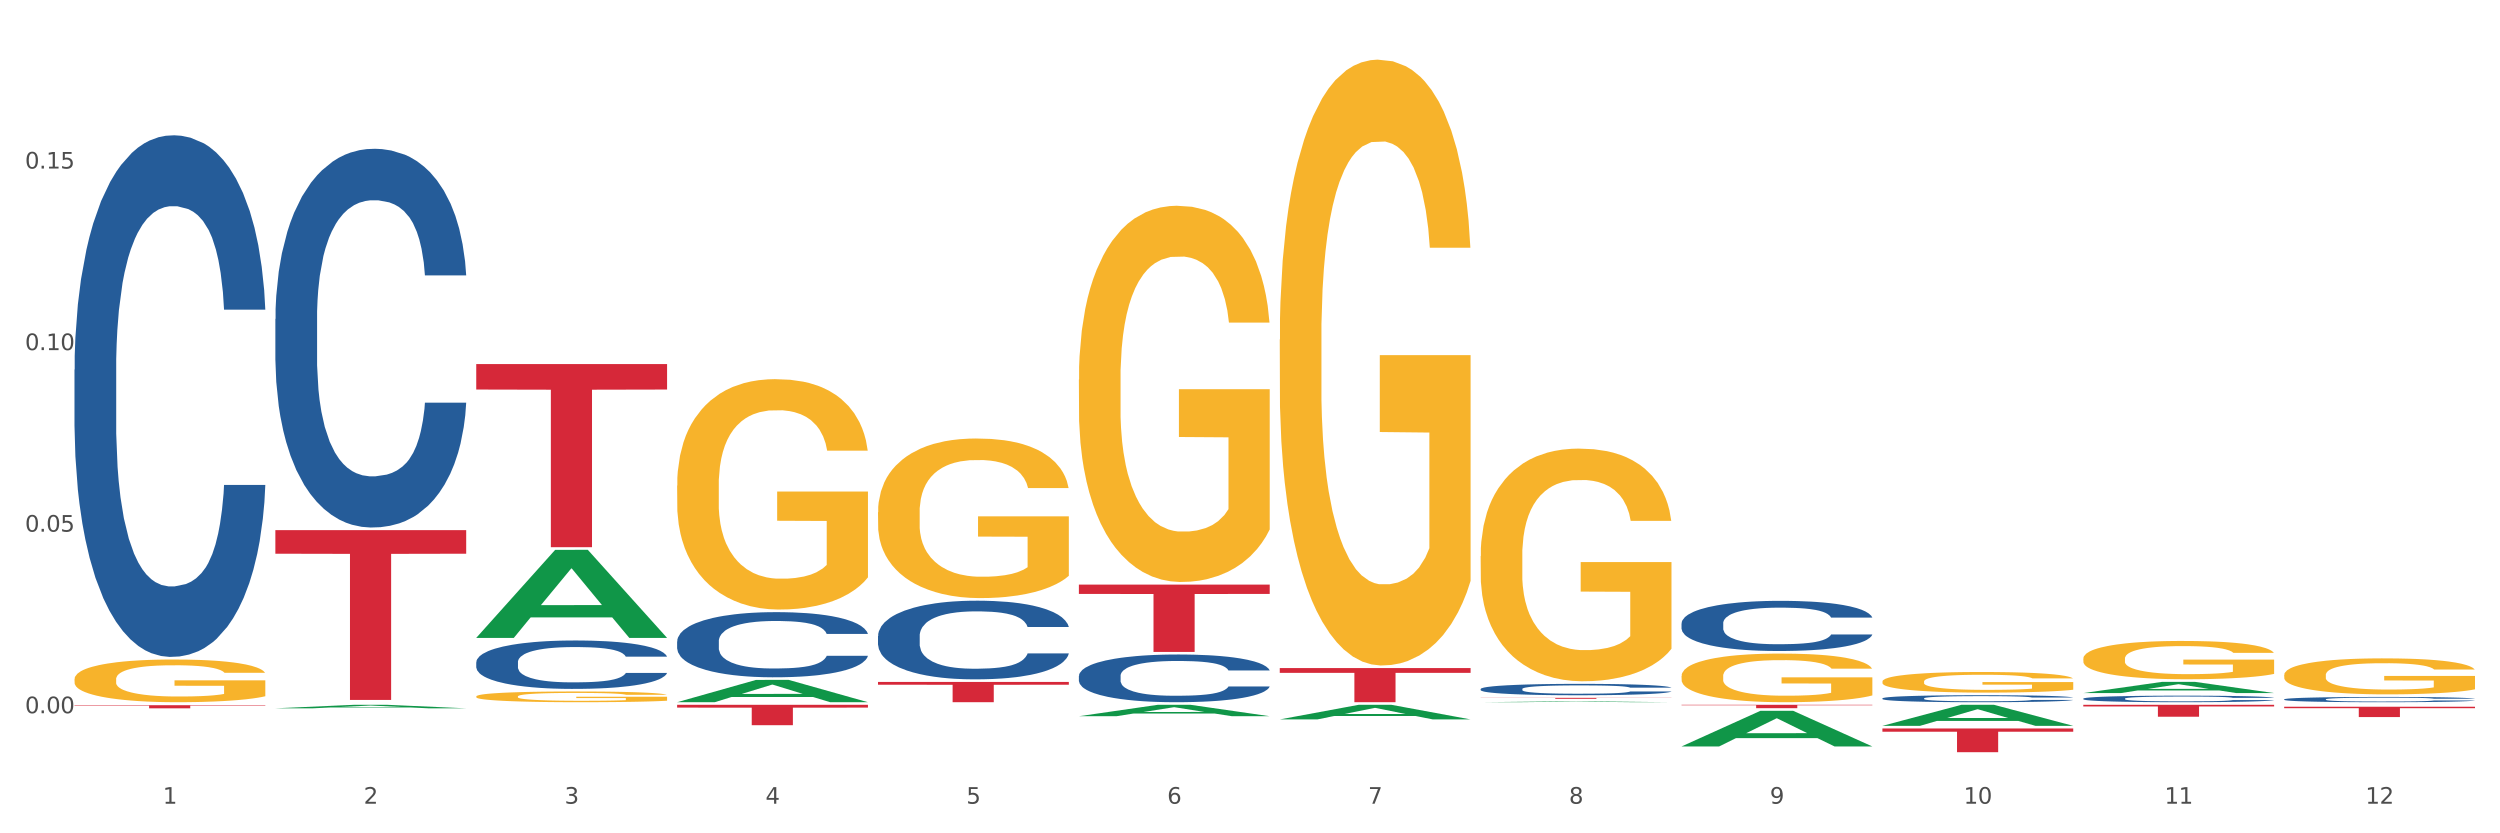
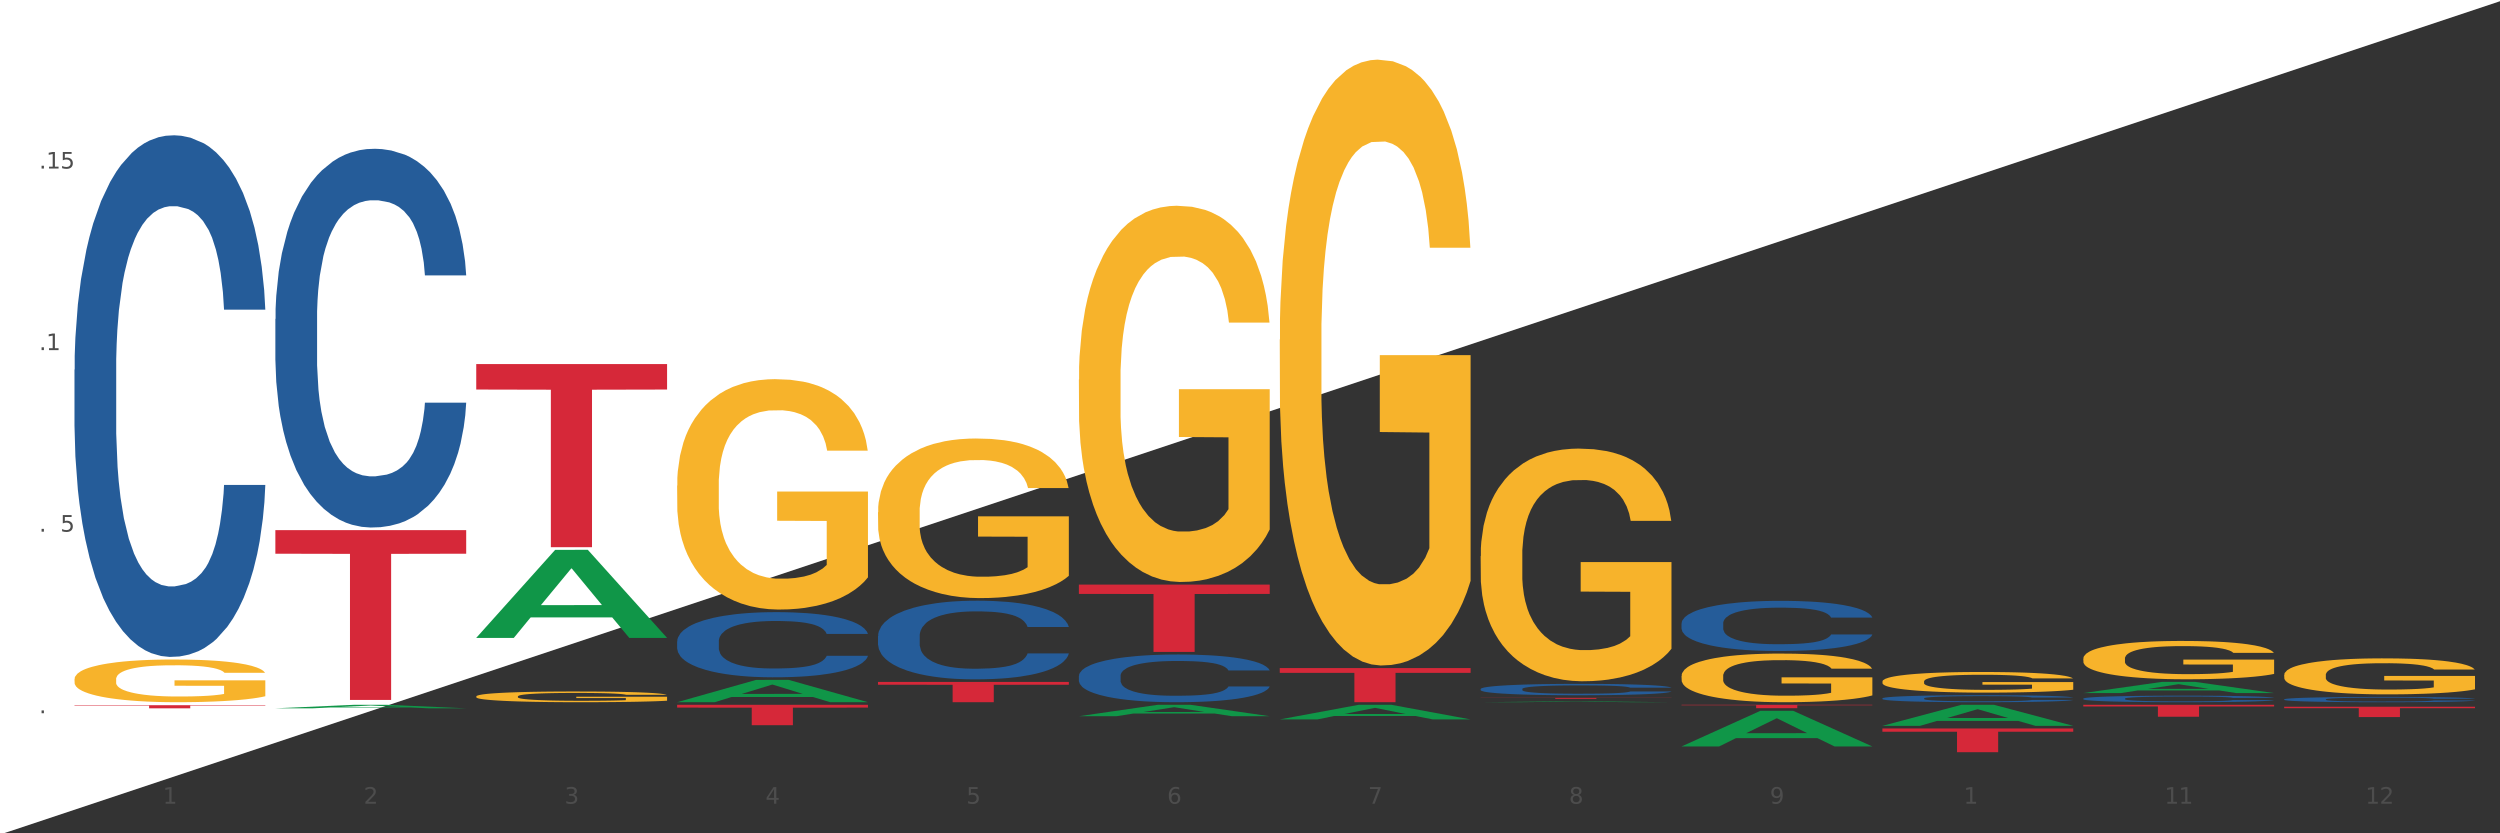
<svg xmlns="http://www.w3.org/2000/svg" xmlns:xlink="http://www.w3.org/1999/xlink" width="1080pt" height="360pt" viewBox="0 0 1080 360" version="1.1">
  <rect x="0" y="0" width="1080" height="360" fill="#333333" stroke="none" />
  <defs>
    <style type="text/css">*{stroke-linejoin: round; stroke-linecap: butt}</style>
  </defs>
  <g id="figure_1">
    <g id="patch_1">
-       <path d="M 0 360  L 1080 360  L 1080 0  L 0 0  z " style="fill: #ffffff; stroke: #ffffff; stroke-linejoin: miter" />
+       <path d="M 0 360  L 1080 0  L 0 0  z " style="fill: #ffffff; stroke: #ffffff; stroke-linejoin: miter" />
    </g>
    <g id="axes_1">
      <g id="matplotlib.axis_1">
        <g id="xtick_1">
          <g id="text_1">
            <g style="fill: #4d4d4d" transform="translate(70.342 347.204) scale(0.096 -0.096)">
              <defs>
                <path id="DejaVuSans-31" d="M 794 531  L 1825 531  L 1825 4091  L 703 3866  L 703 4441  L 1819 4666  L 2450 4666  L 2450 531  L 3481 531  L 3481 0  L 794 0  L 794 531  z " transform="scale(0.016)" />
              </defs>
              <use xlink:href="#DejaVuSans-31" />
            </g>
          </g>
        </g>
        <g id="xtick_2">
          <g id="text_2">
            <g style="fill: #4d4d4d" transform="translate(157.122 347.204) scale(0.096 -0.096)">
              <defs>
                <path id="DejaVuSans-32" d="M 1228 531  L 3431 531  L 3431 0  L 469 0  L 469 531  Q 828 903 1448 1529  Q 2069 2156 2228 2338  Q 2531 2678 2651 2914  Q 2772 3150 2772 3378  Q 2772 3750 2511 3984  Q 2250 4219 1831 4219  Q 1534 4219 1204 4116  Q 875 4013 500 3803  L 500 4441  Q 881 4594 1212 4672  Q 1544 4750 1819 4750  Q 2544 4750 2975 4387  Q 3406 4025 3406 3419  Q 3406 3131 3298 2873  Q 3191 2616 2906 2266  Q 2828 2175 2409 1742  Q 1991 1309 1228 531  z " transform="scale(0.016)" />
              </defs>
              <use xlink:href="#DejaVuSans-32" />
            </g>
          </g>
        </g>
        <g id="xtick_3">
          <g id="text_3">
            <g style="fill: #4d4d4d" transform="translate(243.902 347.204) scale(0.096 -0.096)">
              <defs>
                <path id="DejaVuSans-33" d="M 2597 2516  Q 3050 2419 3304 2112  Q 3559 1806 3559 1356  Q 3559 666 3084 287  Q 2609 -91 1734 -91  Q 1441 -91 1130 -33  Q 819 25 488 141  L 488 750  Q 750 597 1062 519  Q 1375 441 1716 441  Q 2309 441 2620 675  Q 2931 909 2931 1356  Q 2931 1769 2642 2001  Q 2353 2234 1838 2234  L 1294 2234  L 1294 2753  L 1863 2753  Q 2328 2753 2575 2939  Q 2822 3125 2822 3475  Q 2822 3834 2567 4026  Q 2313 4219 1838 4219  Q 1578 4219 1281 4162  Q 984 4106 628 3988  L 628 4550  Q 988 4650 1302 4700  Q 1616 4750 1894 4750  Q 2613 4750 3031 4423  Q 3450 4097 3450 3541  Q 3450 3153 3228 2886  Q 3006 2619 2597 2516  z " transform="scale(0.016)" />
              </defs>
              <use xlink:href="#DejaVuSans-33" />
            </g>
          </g>
        </g>
        <g id="xtick_4">
          <g id="text_4">
            <g style="fill: #4d4d4d" transform="translate(330.683 347.204) scale(0.096 -0.096)">
              <defs>
                <path id="DejaVuSans-34" d="M 2419 4116  L 825 1625  L 2419 1625  L 2419 4116  z M 2253 4666  L 3047 4666  L 3047 1625  L 3713 1625  L 3713 1100  L 3047 1100  L 3047 0  L 2419 0  L 2419 1100  L 313 1100  L 313 1709  L 2253 4666  z " transform="scale(0.016)" />
              </defs>
              <use xlink:href="#DejaVuSans-34" />
            </g>
          </g>
        </g>
        <g id="xtick_5">
          <g id="text_5">
            <g style="fill: #4d4d4d" transform="translate(417.463 347.204) scale(0.096 -0.096)">
              <defs>
                <path id="DejaVuSans-35" d="M 691 4666  L 3169 4666  L 3169 4134  L 1269 4134  L 1269 2991  Q 1406 3038 1543 3061  Q 1681 3084 1819 3084  Q 2600 3084 3056 2656  Q 3513 2228 3513 1497  Q 3513 744 3044 326  Q 2575 -91 1722 -91  Q 1428 -91 1123 -41  Q 819 9 494 109  L 494 744  Q 775 591 1075 516  Q 1375 441 1709 441  Q 2250 441 2565 725  Q 2881 1009 2881 1497  Q 2881 1984 2565 2268  Q 2250 2553 1709 2553  Q 1456 2553 1204 2497  Q 953 2441 691 2322  L 691 4666  z " transform="scale(0.016)" />
              </defs>
              <use xlink:href="#DejaVuSans-35" />
            </g>
          </g>
        </g>
        <g id="xtick_6">
          <g id="text_6">
            <g style="fill: #4d4d4d" transform="translate(504.243 347.204) scale(0.096 -0.096)">
              <defs>
                <path id="DejaVuSans-36" d="M 2113 2584  Q 1688 2584 1439 2293  Q 1191 2003 1191 1497  Q 1191 994 1439 701  Q 1688 409 2113 409  Q 2538 409 2786 701  Q 3034 994 3034 1497  Q 3034 2003 2786 2293  Q 2538 2584 2113 2584  z M 3366 4563  L 3366 3988  Q 3128 4100 2886 4159  Q 2644 4219 2406 4219  Q 1781 4219 1451 3797  Q 1122 3375 1075 2522  Q 1259 2794 1537 2939  Q 1816 3084 2150 3084  Q 2853 3084 3261 2657  Q 3669 2231 3669 1497  Q 3669 778 3244 343  Q 2819 -91 2113 -91  Q 1303 -91 875 529  Q 447 1150 447 2328  Q 447 3434 972 4092  Q 1497 4750 2381 4750  Q 2619 4750 2861 4703  Q 3103 4656 3366 4563  z " transform="scale(0.016)" />
              </defs>
              <use xlink:href="#DejaVuSans-36" />
            </g>
          </g>
        </g>
        <g id="xtick_7">
          <g id="text_7">
            <g style="fill: #4d4d4d" transform="translate(591.024 347.204) scale(0.096 -0.096)">
              <defs>
                <path id="DejaVuSans-37" d="M 525 4666  L 3525 4666  L 3525 4397  L 1831 0  L 1172 0  L 2766 4134  L 525 4134  L 525 4666  z " transform="scale(0.016)" />
              </defs>
              <use xlink:href="#DejaVuSans-37" />
            </g>
          </g>
        </g>
        <g id="xtick_8">
          <g id="text_8">
            <g style="fill: #4d4d4d" transform="translate(677.804 347.204) scale(0.096 -0.096)">
              <defs>
                <path id="DejaVuSans-38" d="M 2034 2216  Q 1584 2216 1326 1975  Q 1069 1734 1069 1313  Q 1069 891 1326 650  Q 1584 409 2034 409  Q 2484 409 2743 651  Q 3003 894 3003 1313  Q 3003 1734 2745 1975  Q 2488 2216 2034 2216  z M 1403 2484  Q 997 2584 770 2862  Q 544 3141 544 3541  Q 544 4100 942 4425  Q 1341 4750 2034 4750  Q 2731 4750 3128 4425  Q 3525 4100 3525 3541  Q 3525 3141 3298 2862  Q 3072 2584 2669 2484  Q 3125 2378 3379 2068  Q 3634 1759 3634 1313  Q 3634 634 3220 271  Q 2806 -91 2034 -91  Q 1263 -91 848 271  Q 434 634 434 1313  Q 434 1759 690 2068  Q 947 2378 1403 2484  z M 1172 3481  Q 1172 3119 1398 2916  Q 1625 2713 2034 2713  Q 2441 2713 2670 2916  Q 2900 3119 2900 3481  Q 2900 3844 2670 4047  Q 2441 4250 2034 4250  Q 1625 4250 1398 4047  Q 1172 3844 1172 3481  z " transform="scale(0.016)" />
              </defs>
              <use xlink:href="#DejaVuSans-38" />
            </g>
          </g>
        </g>
        <g id="xtick_9">
          <g id="text_9">
            <g style="fill: #4d4d4d" transform="translate(764.584 347.204) scale(0.096 -0.096)">
              <defs>
                <path id="DejaVuSans-39" d="M 703 97  L 703 672  Q 941 559 1184 500  Q 1428 441 1663 441  Q 2288 441 2617 861  Q 2947 1281 2994 2138  Q 2813 1869 2534 1725  Q 2256 1581 1919 1581  Q 1219 1581 811 2004  Q 403 2428 403 3163  Q 403 3881 828 4315  Q 1253 4750 1959 4750  Q 2769 4750 3195 4129  Q 3622 3509 3622 2328  Q 3622 1225 3098 567  Q 2575 -91 1691 -91  Q 1453 -91 1209 -44  Q 966 3 703 97  z M 1959 2075  Q 2384 2075 2632 2365  Q 2881 2656 2881 3163  Q 2881 3666 2632 3958  Q 2384 4250 1959 4250  Q 1534 4250 1286 3958  Q 1038 3666 1038 3163  Q 1038 2656 1286 2365  Q 1534 2075 1959 2075  z " transform="scale(0.016)" />
              </defs>
              <use xlink:href="#DejaVuSans-39" />
            </g>
          </g>
        </g>
        <g id="xtick_10">
          <g id="text_10">
            <g style="fill: #4d4d4d" transform="translate(848.311 347.204) scale(0.096 -0.096)">
              <defs>
-                 <path id="DejaVuSans-30" d="M 2034 4250  Q 1547 4250 1301 3770  Q 1056 3291 1056 2328  Q 1056 1369 1301 889  Q 1547 409 2034 409  Q 2525 409 2770 889  Q 3016 1369 3016 2328  Q 3016 3291 2770 3770  Q 2525 4250 2034 4250  z M 2034 4750  Q 2819 4750 3233 4129  Q 3647 3509 3647 2328  Q 3647 1150 3233 529  Q 2819 -91 2034 -91  Q 1250 -91 836 529  Q 422 1150 422 2328  Q 422 3509 836 4129  Q 1250 4750 2034 4750  z " transform="scale(0.016)" />
-               </defs>
+                 </defs>
              <use xlink:href="#DejaVuSans-31" />
              <use xlink:href="#DejaVuSans-30" transform="translate(63.623 0)" />
            </g>
          </g>
        </g>
        <g id="xtick_11">
          <g id="text_11">
            <g style="fill: #4d4d4d" transform="translate(935.091 347.204) scale(0.096 -0.096)">
              <use xlink:href="#DejaVuSans-31" />
              <use xlink:href="#DejaVuSans-31" transform="translate(63.623 0)" />
            </g>
          </g>
        </g>
        <g id="xtick_12">
          <g id="text_12">
            <g style="fill: #4d4d4d" transform="translate(1021.871 347.204) scale(0.096 -0.096)">
              <use xlink:href="#DejaVuSans-31" />
              <use xlink:href="#DejaVuSans-32" transform="translate(63.623 0)" />
            </g>
          </g>
        </g>
        <g id="xtick_13" />
        <g id="xtick_14" />
        <g id="xtick_15" />
        <g id="xtick_16" />
        <g id="xtick_17" />
        <g id="xtick_18" />
        <g id="xtick_19" />
        <g id="xtick_20" />
        <g id="xtick_21" />
        <g id="xtick_22" />
        <g id="xtick_23" />
      </g>
      <g id="matplotlib.axis_2">
        <g id="ytick_1">
          <g id="text_13">
            <g style="fill: #4d4d4d" transform="translate(10.8 308.119) scale(0.096 -0.096)">
              <defs>
                <path id="DejaVuSans-2e" d="M 684 794  L 1344 794  L 1344 0  L 684 0  L 684 794  z " transform="scale(0.016)" />
              </defs>
              <use xlink:href="#DejaVuSans-30" />
              <use xlink:href="#DejaVuSans-2e" transform="translate(63.623 0)" />
              <use xlink:href="#DejaVuSans-30" transform="translate(95.41 0)" />
              <use xlink:href="#DejaVuSans-30" transform="translate(159.033 0)" />
            </g>
          </g>
        </g>
        <g id="ytick_2">
          <g id="text_14">
            <g style="fill: #4d4d4d" transform="translate(10.8 229.685) scale(0.096 -0.096)">
              <use xlink:href="#DejaVuSans-30" />
              <use xlink:href="#DejaVuSans-2e" transform="translate(63.623 0)" />
              <use xlink:href="#DejaVuSans-30" transform="translate(95.41 0)" />
              <use xlink:href="#DejaVuSans-35" transform="translate(159.033 0)" />
            </g>
          </g>
        </g>
        <g id="ytick_3">
          <g id="text_15">
            <g style="fill: #4d4d4d" transform="translate(10.8 151.251) scale(0.096 -0.096)">
              <use xlink:href="#DejaVuSans-30" />
              <use xlink:href="#DejaVuSans-2e" transform="translate(63.623 0)" />
              <use xlink:href="#DejaVuSans-31" transform="translate(95.41 0)" />
              <use xlink:href="#DejaVuSans-30" transform="translate(159.033 0)" />
            </g>
          </g>
        </g>
        <g id="ytick_4">
          <g id="text_16">
            <g style="fill: #4d4d4d" transform="translate(10.8 72.818) scale(0.096 -0.096)">
              <use xlink:href="#DejaVuSans-30" />
              <use xlink:href="#DejaVuSans-2e" transform="translate(63.623 0)" />
              <use xlink:href="#DejaVuSans-31" transform="translate(95.41 0)" />
              <use xlink:href="#DejaVuSans-35" transform="translate(159.033 0)" />
            </g>
          </g>
        </g>
        <g id="ytick_5" />
        <g id="ytick_6" />
        <g id="ytick_7" />
        <g id="ytick_8" />
      </g>
      <g id="PolyCollection_1">
        <path d="M 118.955 305.99  L 119.04 305.988  L 153.037 304.473  L 167.145 304.472  L 201.397 305.992  L 185.078 305.992  L 177.684 305.638  L 142.583 305.638  L 142.328 305.644  L 135.189 305.992  L 118.955 305.992  L 118.955 305.99  L 147.002 305.427  L 173.265 305.426  L 160.261 304.796  L 160.091 304.793  L 159.921 304.797  L 146.917 305.426  L 147.002 305.427  L 118.955 305.99  z " clip-path="url(#pd85241436e)" style="fill: #109648" />
        <path d="M 32.175 304.654  L 114.616 304.654  L 114.616 304.843  L 82.187 304.844  L 82.187 306.012  L 64.409 306.012  L 64.409 304.844  L 32.175 304.843  L 32.175 304.655  L 32.175 304.654  z " clip-path="url(#pd85241436e)" style="fill: #d62839" />
        <path d="M 118.955 229.007  L 201.397 229.007  L 201.397 239.203  L 168.967 239.272  L 168.967 302.377  L 151.189 302.377  L 151.189 239.272  L 118.955 239.203  L 118.955 229.076  L 118.955 229.007  z " clip-path="url(#pd85241436e)" style="fill: #d62839" />
        <path d="M 205.736 157.287  L 288.177 157.287  L 288.177 168.281  L 255.747 168.355  L 255.747 236.399  L 237.97 236.399  L 237.97 168.355  L 205.736 168.281  L 205.736 157.361  L 205.736 157.287  z " clip-path="url(#pd85241436e)" style="fill: #d62839" />
        <path d="M 292.516 304.472  L 374.957 304.472  L 374.957 305.695  L 342.528 305.703  L 342.528 313.275  L 324.75 313.275  L 324.75 305.703  L 292.516 305.695  L 292.516 304.48  L 292.516 304.472  z " clip-path="url(#pd85241436e)" style="fill: #d62839" />
        <path d="M 379.296 294.596  L 461.738 294.596  L 461.738 295.814  L 429.308 295.822  L 429.308 303.357  L 411.531 303.357  L 411.531 295.822  L 379.296 295.814  L 379.296 294.605  L 379.296 294.596  z " clip-path="url(#pd85241436e)" style="fill: #d62839" />
        <path d="M 466.077 252.536  L 548.518 252.536  L 548.518 256.578  L 516.088 256.606  L 516.088 281.626  L 498.311 281.626  L 498.311 256.606  L 466.077 256.578  L 466.077 252.563  L 466.077 252.536  z " clip-path="url(#pd85241436e)" style="fill: #d62839" />
        <path d="M 552.857 288.616  L 635.298 288.616  L 635.298 290.665  L 602.869 290.679  L 602.869 303.357  L 585.091 303.357  L 585.091 290.679  L 552.857 290.665  L 552.857 288.63  L 552.857 288.616  z " clip-path="url(#pd85241436e)" style="fill: #d62839" />
        <path d="M 639.637 301.464  L 722.079 301.464  L 722.079 301.522  L 689.649 301.523  L 689.649 301.884  L 671.872 301.884  L 671.872 301.523  L 639.637 301.522  L 639.637 301.464  L 639.637 301.464  z " clip-path="url(#pd85241436e)" style="fill: #d62839" />
        <path d="M 726.418 304.472  L 808.859 304.472  L 808.859 304.676  L 776.429 304.677  L 776.429 305.938  L 758.652 305.938  L 758.652 304.677  L 726.418 304.676  L 726.418 304.473  L 726.418 304.472  z " clip-path="url(#pd85241436e)" style="fill: #d62839" />
        <path d="M 899.978 304.472  L 982.42 304.472  L 982.42 305.188  L 949.99 305.192  L 949.99 309.622  L 932.213 309.622  L 932.213 305.192  L 899.978 305.188  L 899.978 304.477  L 899.978 304.472  z " clip-path="url(#pd85241436e)" style="fill: #d62839" />
        <path d="M 986.759 305.31  L 1069.2 305.31  L 1069.2 305.931  L 1036.77 305.935  L 1036.77 309.778  L 1018.993 309.778  L 1018.993 305.935  L 986.759 305.931  L 986.759 305.314  L 986.759 305.31  z " clip-path="url(#pd85241436e)" style="fill: #d62839" />
        <path d="M 32.175 293.435  L 32.272 293.418  L 32.272 292.812  L 32.467 292.29  L 33.44 291.026  L 34.9 289.982  L 35.971 289.426  L 37.042 288.971  L 38.307 288.516  L 39.864 288.045  L 42.687 287.354  L 44.439 287  L 46.58 286.63  L 50.474 286.09  L 53.296 285.787  L 56.216 285.535  L 60.986 285.231  L 64.1 285.097  L 67.41 284.996  L 71.4 284.928  L 74.418 284.911  L 81.036 284.962  L 86.682 285.113  L 89.407 285.231  L 92.911 285.433  L 94.76 285.568  L 97.778 285.838  L 100.892 286.192  L 103.034 286.495  L 106.246 287.067  L 108.679 287.64  L 110.918 288.348  L 112.086 288.836  L 112.962 289.291  L 113.74 289.813  L 114.519 290.639  L 96.999 290.639  L 96.318 290.049  L 95.247 289.493  L 93.69 288.954  L 92.327 288.617  L 89.991 288.196  L 87.85 287.927  L 85.611 287.724  L 82.886 287.556  L 80.744 287.472  L 77.727 287.404  L 71.79 287.421  L 67.799 287.556  L 65.074 287.724  L 63.322 287.876  L 61.764 288.045  L 60.012 288.28  L 57.968 288.634  L 56.508 288.954  L 55.048 289.358  L 53.88 289.763  L 52.81 290.234  L 51.934 290.74  L 51.252 291.262  L 50.668 291.902  L 50.182 292.963  L 50.182 295.271  L 50.376 295.793  L 50.863 296.484  L 51.447 297.006  L 52.42 297.63  L 53.296 298.051  L 54.951 298.657  L 56.8 299.163  L 58.26 299.483  L 59.72 299.752  L 62.251 300.123  L 65.074 300.426  L 67.507 300.611  L 70.816 300.78  L 73.055 300.847  L 75.002 300.881  L 79.771 300.881  L 83.178 300.83  L 86.974 300.712  L 89.894 300.561  L 92.327 300.375  L 95.052 300.072  L 96.804 299.786  L 96.804 296.265  L 75.391 296.248  L 75.391 293.907  L 114.616 293.907  L 114.616 300.78  L 112.962 301.133  L 111.112 301.453  L 109.166 301.74  L 106.246 302.094  L 102.742 302.431  L 99.627 302.666  L 96.318 302.869  L 92.424 303.054  L 87.363 303.222  L 84.248 303.29  L 80.355 303.34  L 75.78 303.357  L 71.79 303.323  L 67.896 303.239  L 63.808 303.088  L 59.818 302.869  L 56.8 302.65  L 53.783 302.38  L 50.571 302.026  L 48.04 301.689  L 46.094 301.386  L 43.952 300.999  L 41.616 300.493  L 39.864 300.038  L 38.307 299.567  L 36.652 298.96  L 35.484 298.438  L 34.316 297.781  L 33.635 297.293  L 32.856 296.535  L 32.272 295.473  L 32.175 293.435  z " clip-path="url(#pd85241436e)" style="fill: #f7b32b" />
        <path d="M 986.759 302.103  L 986.856 302.101  L 986.856 302.043  L 987.148 301.963  L 988.22 301.818  L 989.585 301.708  L 991.923 301.579  L 993.19 301.525  L 994.847 301.464  L 998.258 301.367  L 1002.156 301.283  L 1004.884 301.238  L 1006.93 301.208  L 1011.511 301.156  L 1014.142 301.134  L 1016.87 301.115  L 1019.209 301.102  L 1023.107 301.088  L 1026.225 301.082  L 1029.831 301.08  L 1032.852 301.082  L 1036.847 301.09  L 1042.694 301.115  L 1044.935 301.129  L 1047.956 301.154  L 1051.075 301.188  L 1053.608 301.221  L 1056.532 301.269  L 1059.553 301.331  L 1062.476 301.41  L 1064.522 301.483  L 1066.179 301.56  L 1067.641 301.654  L 1068.713 301.756  L 1069.2 301.841  L 1051.367 301.841  L 1050.88 301.764  L 1049.905 301.681  L 1048.931 301.624  L 1047.859 301.579  L 1046.202 301.527  L 1044.74 301.493  L 1042.304 301.454  L 1040.063 301.429  L 1038.211 301.414  L 1035.97 301.402  L 1031.195 301.389  L 1027.784 301.389  L 1025.641 301.394  L 1023.009 301.404  L 1020.768 301.419  L 1018.137 301.444  L 1016.091 301.471  L 1014.044 301.506  L 1012.875 301.531  L 1011.121 301.577  L 1009.951 301.614  L 1008.392 301.679  L 1007.515 301.724  L 1005.956 301.843  L 1005.274 301.93  L 1004.982 301.991  L 1004.787 302.057  L 1004.787 302.382  L 1005.371 302.527  L 1005.859 302.59  L 1006.638 302.66  L 1008.1 302.752  L 1010.244 302.841  L 1012.485 302.906  L 1014.337 302.945  L 1016.091 302.974  L 1017.845 302.997  L 1019.989 303.018  L 1021.743 303.03  L 1024.374 303.043  L 1027.492 303.049  L 1029.928 303.049  L 1034.898 303.039  L 1037.139 303.028  L 1039.283 303.014  L 1041.622 302.991  L 1043.474 302.966  L 1044.546 302.947  L 1046.3 302.908  L 1047.664 302.866  L 1048.833 302.818  L 1049.613 302.777  L 1050.49 302.714  L 1051.172 302.644  L 1051.367 302.606  L 1069.2 302.606  L 1068.81 302.681  L 1068.128 302.754  L 1066.764 302.852  L 1065.692 302.908  L 1064.035 302.976  L 1062.281 303.035  L 1059.845 303.099  L 1057.604 303.147  L 1055.265 303.189  L 1052.731 303.226  L 1048.151 303.278  L 1046.495 303.293  L 1042.986 303.318  L 1040.258 303.332  L 1036.262 303.347  L 1032.17 303.355  L 1027.882 303.357  L 1024.081 303.353  L 1019.891 303.34  L 1017.26 303.328  L 1014.337 303.309  L 1010.926 303.28  L 1007.71 303.245  L 1004.689 303.203  L 1001.863 303.155  L 999.232 303.101  L 995.821 303.012  L 993.288 302.924  L 991.436 302.843  L 990.169 302.775  L 988.903 302.687  L 988.22 302.627  L 987.148 302.481  L 986.759 302.346  L 986.759 302.103  z " clip-path="url(#pd85241436e)" style="fill: #255c99" />
        <path d="M 899.978 301.798  L 900.076 301.795  L 900.076 301.723  L 900.368 301.625  L 901.44 301.444  L 902.804 301.307  L 905.143 301.147  L 906.41 301.079  L 908.067 301.004  L 911.477 300.883  L 915.375 300.779  L 918.104 300.723  L 920.15 300.686  L 924.73 300.622  L 927.361 300.593  L 930.09 300.57  L 932.429 300.554  L 936.327 300.536  L 939.445 300.529  L 943.051 300.526  L 946.071 300.529  L 950.067 300.539  L 955.914 300.57  L 958.155 300.588  L 961.176 300.619  L 964.294 300.66  L 966.828 300.702  L 969.751 300.761  L 972.772 300.839  L 975.696 300.937  L 977.742 301.028  L 979.399 301.123  L 980.86 301.24  L 981.932 301.366  L 982.42 301.472  L 964.587 301.472  L 964.099 301.377  L 963.125 301.273  L 962.15 301.203  L 961.078 301.147  L 959.422 301.082  L 957.96 301.041  L 955.524 300.991  L 953.283 300.96  L 951.431 300.942  L 949.19 300.927  L 944.415 300.911  L 941.004 300.911  L 938.86 300.916  L 936.229 300.929  L 933.988 300.947  L 931.357 300.978  L 929.31 301.012  L 927.264 301.056  L 926.095 301.087  L 924.34 301.144  L 923.171 301.19  L 921.612 301.271  L 920.735 301.327  L 919.176 301.475  L 918.494 301.583  L 918.201 301.658  L 918.006 301.741  L 918.006 302.144  L 918.591 302.325  L 919.078 302.403  L 919.858 302.491  L 921.32 302.605  L 923.463 302.716  L 925.705 302.796  L 927.556 302.845  L 929.31 302.881  L 931.064 302.91  L 933.208 302.936  L 934.962 302.951  L 937.593 302.967  L 940.712 302.974  L 943.148 302.974  L 948.118 302.961  L 950.359 302.949  L 952.503 302.93  L 954.842 302.902  L 956.693 302.871  L 957.765 302.848  L 959.519 302.799  L 960.884 302.747  L 962.053 302.687  L 962.833 302.636  L 963.71 302.558  L 964.392 302.47  L 964.587 302.424  L 982.42 302.424  L 982.03 302.517  L 981.348 302.607  L 979.983 302.729  L 978.912 302.799  L 977.255 302.884  L 975.501 302.956  L 973.065 303.036  L 970.823 303.096  L 968.485 303.148  L 965.951 303.194  L 961.371 303.259  L 959.714 303.277  L 956.206 303.308  L 953.477 303.326  L 949.482 303.344  L 945.389 303.354  L 941.102 303.357  L 937.301 303.352  L 933.111 303.336  L 930.48 303.321  L 927.556 303.298  L 924.146 303.261  L 920.93 303.217  L 917.909 303.166  L 915.083 303.106  L 912.452 303.039  L 909.041 302.928  L 906.507 302.819  L 904.656 302.718  L 903.389 302.633  L 902.122 302.525  L 901.44 302.45  L 900.368 302.269  L 899.978 302.101  L 899.978 301.798  z " clip-path="url(#pd85241436e)" style="fill: #255c99" />
        <path d="M 813.198 301.688  L 813.295 301.685  L 813.295 301.608  L 813.588 301.503  L 814.66 301.309  L 816.024 301.162  L 818.363 300.99  L 819.63 300.918  L 821.286 300.838  L 824.697 300.708  L 828.595 300.597  L 831.323 300.537  L 833.37 300.498  L 837.95 300.429  L 840.581 300.398  L 843.31 300.373  L 845.648 300.357  L 849.546 300.337  L 852.665 300.329  L 856.27 300.326  L 859.291 300.329  L 863.286 300.34  L 869.133 300.373  L 871.375 300.393  L 874.396 300.426  L 877.514 300.47  L 880.048 300.514  L 882.971 300.578  L 885.992 300.661  L 888.915 300.766  L 890.962 300.863  L 892.618 300.966  L 894.08 301.09  L 895.152 301.226  L 895.639 301.339  L 877.806 301.339  L 877.319 301.237  L 876.345 301.126  L 875.37 301.051  L 874.298 300.99  L 872.642 300.921  L 871.18 300.877  L 868.744 300.824  L 866.502 300.791  L 864.651 300.772  L 862.409 300.755  L 857.634 300.739  L 854.224 300.739  L 852.08 300.744  L 849.449 300.758  L 847.207 300.777  L 844.576 300.811  L 842.53 300.847  L 840.484 300.894  L 839.314 300.927  L 837.56 300.988  L 836.391 301.038  L 834.832 301.123  L 833.955 301.184  L 832.395 301.342  L 831.713 301.458  L 831.421 301.538  L 831.226 301.627  L 831.226 302.059  L 831.811 302.253  L 832.298 302.336  L 833.077 302.43  L 834.539 302.552  L 836.683 302.671  L 838.924 302.756  L 840.776 302.809  L 842.53 302.848  L 844.284 302.878  L 846.428 302.906  L 848.182 302.922  L 850.813 302.939  L 853.931 302.947  L 856.368 302.947  L 861.338 302.934  L 863.579 302.92  L 865.723 302.9  L 868.061 302.87  L 869.913 302.837  L 870.985 302.812  L 872.739 302.759  L 874.103 302.704  L 875.273 302.64  L 876.052 302.585  L 876.929 302.502  L 877.611 302.408  L 877.806 302.358  L 895.639 302.358  L 895.25 302.457  L 894.567 302.554  L 893.203 302.684  L 892.131 302.759  L 890.475 302.85  L 888.72 302.928  L 886.284 303.014  L 884.043 303.077  L 881.704 303.133  L 879.171 303.183  L 874.59 303.252  L 872.934 303.271  L 869.426 303.304  L 866.697 303.324  L 862.702 303.343  L 858.609 303.354  L 854.321 303.357  L 850.521 303.351  L 846.33 303.335  L 843.699 303.318  L 840.776 303.293  L 837.365 303.255  L 834.149 303.208  L 831.129 303.152  L 828.303 303.089  L 825.671 303.017  L 822.261 302.898  L 819.727 302.781  L 817.876 302.673  L 816.609 302.582  L 815.342 302.466  L 814.66 302.385  L 813.588 302.192  L 813.198 302.012  L 813.198 301.688  z " clip-path="url(#pd85241436e)" style="fill: #255c99" />
        <path d="M 726.418 269.301  L 726.515 269.281  L 726.515 268.727  L 726.807 267.974  L 727.879 266.589  L 729.244 265.54  L 731.582 264.313  L 732.849 263.798  L 734.506 263.224  L 737.917 262.294  L 741.815 261.502  L 744.543 261.066  L 746.589 260.789  L 751.17 260.294  L 753.801 260.077  L 756.529 259.899  L 758.868 259.78  L 762.766 259.641  L 765.884 259.582  L 769.49 259.562  L 772.511 259.582  L 776.506 259.661  L 782.353 259.899  L 784.594 260.037  L 787.615 260.275  L 790.734 260.591  L 793.267 260.908  L 796.191 261.363  L 799.212 261.957  L 802.135 262.709  L 804.181 263.402  L 805.838 264.134  L 807.3 265.025  L 808.372 265.995  L 808.859 266.807  L 791.026 266.807  L 790.539 266.074  L 789.564 265.282  L 788.59 264.748  L 787.518 264.313  L 785.861 263.818  L 784.399 263.501  L 781.963 263.125  L 779.722 262.887  L 777.87 262.749  L 775.629 262.63  L 770.854 262.511  L 767.443 262.511  L 765.3 262.551  L 762.668 262.65  L 760.427 262.788  L 757.796 263.026  L 755.75 263.283  L 753.703 263.62  L 752.534 263.857  L 750.78 264.293  L 749.61 264.649  L 748.051 265.263  L 747.174 265.698  L 745.615 266.826  L 744.933 267.658  L 744.641 268.232  L 744.446 268.865  L 744.446 271.953  L 745.03 273.339  L 745.518 273.932  L 746.297 274.605  L 747.759 275.476  L 749.903 276.327  L 752.144 276.941  L 753.996 277.317  L 755.75 277.594  L 757.504 277.812  L 759.648 278.01  L 761.402 278.129  L 764.033 278.247  L 767.151 278.307  L 769.587 278.307  L 774.557 278.208  L 776.798 278.109  L 778.942 277.97  L 781.281 277.753  L 783.133 277.515  L 784.205 277.337  L 785.959 276.961  L 787.323 276.565  L 788.492 276.11  L 789.272 275.714  L 790.149 275.12  L 790.831 274.447  L 791.026 274.091  L 808.859 274.091  L 808.469 274.803  L 807.787 275.496  L 806.423 276.426  L 805.351 276.961  L 803.694 277.614  L 801.94 278.168  L 799.504 278.782  L 797.263 279.237  L 794.924 279.633  L 792.39 279.989  L 787.81 280.484  L 786.154 280.623  L 782.645 280.86  L 779.917 280.999  L 775.921 281.137  L 771.829 281.217  L 767.541 281.236  L 763.74 281.197  L 759.55 281.078  L 756.919 280.959  L 753.996 280.781  L 750.585 280.504  L 747.369 280.167  L 744.348 279.772  L 741.522 279.316  L 738.891 278.802  L 735.48 277.951  L 732.947 277.119  L 731.095 276.347  L 729.828 275.694  L 728.562 274.863  L 727.879 274.289  L 726.807 272.903  L 726.418 271.617  L 726.418 269.301  z " clip-path="url(#pd85241436e)" style="fill: #255c99" />
        <path d="M 639.637 297.637  L 639.735 297.632  L 639.735 297.506  L 640.027 297.335  L 641.099 297.021  L 642.463 296.782  L 644.802 296.503  L 646.069 296.387  L 647.726 296.256  L 651.136 296.045  L 655.034 295.865  L 657.763 295.766  L 659.809 295.703  L 664.389 295.59  L 667.02 295.541  L 669.749 295.5  L 672.088 295.474  L 675.986 295.442  L 679.104 295.429  L 682.71 295.424  L 685.73 295.429  L 689.726 295.447  L 695.573 295.5  L 697.814 295.532  L 700.835 295.586  L 703.953 295.658  L 706.487 295.73  L 709.41 295.833  L 712.431 295.968  L 715.355 296.139  L 717.401 296.297  L 719.058 296.463  L 720.519 296.665  L 721.591 296.886  L 722.079 297.07  L 704.246 297.07  L 703.758 296.904  L 702.784 296.724  L 701.809 296.602  L 700.737 296.503  L 699.081 296.391  L 697.619 296.319  L 695.183 296.234  L 692.942 296.18  L 691.09 296.148  L 688.849 296.121  L 684.074 296.094  L 680.663 296.094  L 678.519 296.103  L 675.888 296.126  L 673.647 296.157  L 671.016 296.211  L 668.969 296.27  L 666.923 296.346  L 665.754 296.4  L 663.999 296.499  L 662.83 296.58  L 661.271 296.719  L 660.394 296.818  L 658.835 297.075  L 658.153 297.264  L 657.86 297.394  L 657.665 297.538  L 657.665 298.24  L 658.25 298.554  L 658.737 298.689  L 659.517 298.842  L 660.979 299.04  L 663.122 299.233  L 665.364 299.373  L 667.215 299.458  L 668.969 299.521  L 670.723 299.571  L 672.867 299.616  L 674.621 299.643  L 677.252 299.67  L 680.371 299.683  L 682.807 299.683  L 687.777 299.661  L 690.018 299.638  L 692.162 299.607  L 694.501 299.557  L 696.352 299.503  L 697.424 299.463  L 699.178 299.377  L 700.543 299.287  L 701.712 299.184  L 702.492 299.094  L 703.369 298.959  L 704.051 298.806  L 704.246 298.725  L 722.079 298.725  L 721.689 298.887  L 721.007 299.045  L 719.642 299.256  L 718.571 299.377  L 716.914 299.526  L 715.16 299.652  L 712.724 299.791  L 710.482 299.895  L 708.144 299.985  L 705.61 300.066  L 701.03 300.178  L 699.373 300.209  L 695.865 300.263  L 693.136 300.295  L 689.141 300.326  L 685.048 300.344  L 680.761 300.349  L 676.96 300.34  L 672.77 300.313  L 670.139 300.286  L 667.215 300.245  L 663.805 300.182  L 660.589 300.106  L 657.568 300.016  L 654.742 299.913  L 652.111 299.796  L 648.7 299.602  L 646.166 299.413  L 644.315 299.238  L 643.048 299.09  L 641.781 298.901  L 641.099 298.77  L 640.027 298.455  L 639.637 298.163  L 639.637 297.637  z " clip-path="url(#pd85241436e)" style="fill: #255c99" />
        <path d="M 466.077 292.004  L 466.174 291.985  L 466.174 291.458  L 466.466 290.743  L 467.538 289.425  L 468.903 288.427  L 471.241 287.259  L 472.508 286.77  L 474.165 286.224  L 477.576 285.339  L 481.474 284.586  L 484.202 284.172  L 486.248 283.908  L 490.829 283.437  L 493.46 283.23  L 496.188 283.061  L 498.527 282.948  L 502.425 282.816  L 505.543 282.76  L 509.149 282.741  L 512.17 282.76  L 516.165 282.835  L 522.012 283.061  L 524.253 283.193  L 527.274 283.419  L 530.393 283.72  L 532.926 284.021  L 535.85 284.454  L 538.871 285.019  L 541.794 285.734  L 543.84 286.393  L 545.497 287.09  L 546.959 287.937  L 548.031 288.86  L 548.518 289.632  L 530.685 289.632  L 530.198 288.935  L 529.223 288.182  L 528.249 287.674  L 527.177 287.259  L 525.52 286.789  L 524.058 286.488  L 521.622 286.13  L 519.381 285.904  L 517.529 285.772  L 515.288 285.659  L 510.513 285.546  L 507.102 285.546  L 504.959 285.584  L 502.327 285.678  L 500.086 285.81  L 497.455 286.036  L 495.409 286.28  L 493.362 286.601  L 492.193 286.826  L 490.439 287.241  L 489.269 287.58  L 487.71 288.163  L 486.833 288.577  L 485.274 289.651  L 484.592 290.441  L 484.3 290.987  L 484.105 291.59  L 484.105 294.527  L 484.689 295.845  L 485.177 296.41  L 485.956 297.05  L 487.418 297.878  L 489.562 298.688  L 491.803 299.271  L 493.655 299.629  L 495.409 299.893  L 497.163 300.1  L 499.307 300.288  L 501.061 300.401  L 503.692 300.514  L 506.81 300.571  L 509.246 300.571  L 514.216 300.476  L 516.457 300.382  L 518.601 300.25  L 520.94 300.043  L 522.792 299.817  L 523.864 299.648  L 525.618 299.29  L 526.982 298.914  L 528.151 298.481  L 528.931 298.104  L 529.808 297.539  L 530.49 296.899  L 530.685 296.56  L 548.518 296.56  L 548.128 297.238  L 547.446 297.897  L 546.082 298.782  L 545.01 299.29  L 543.353 299.912  L 541.599 300.439  L 539.163 301.022  L 536.922 301.455  L 534.583 301.832  L 532.049 302.171  L 527.469 302.642  L 525.813 302.773  L 522.304 302.999  L 519.576 303.131  L 515.58 303.263  L 511.488 303.338  L 507.2 303.357  L 503.399 303.319  L 499.209 303.206  L 496.578 303.093  L 493.655 302.924  L 490.244 302.66  L 487.028 302.34  L 484.007 301.964  L 481.181 301.531  L 478.55 301.041  L 475.139 300.232  L 472.606 299.441  L 470.754 298.707  L 469.487 298.085  L 468.221 297.295  L 467.538 296.749  L 466.466 295.431  L 466.077 294.207  L 466.077 292.004  z " clip-path="url(#pd85241436e)" style="fill: #255c99" />
        <path d="M 379.296 274.766  L 379.394 274.735  L 379.394 273.866  L 379.686 272.687  L 380.758 270.514  L 382.122 268.87  L 384.461 266.945  L 385.728 266.138  L 387.385 265.238  L 390.795 263.78  L 394.693 262.538  L 397.422 261.855  L 399.468 261.421  L 404.048 260.645  L 406.679 260.303  L 409.408 260.024  L 411.747 259.838  L 415.645 259.621  L 418.763 259.527  L 422.369 259.496  L 425.389 259.527  L 429.385 259.652  L 435.232 260.024  L 437.473 260.241  L 440.494 260.614  L 443.612 261.11  L 446.146 261.607  L 449.069 262.321  L 452.09 263.252  L 455.014 264.431  L 457.06 265.518  L 458.717 266.666  L 460.178 268.063  L 461.25 269.583  L 461.738 270.856  L 443.905 270.856  L 443.417 269.707  L 442.443 268.466  L 441.468 267.628  L 440.396 266.945  L 438.74 266.169  L 437.278 265.673  L 434.842 265.083  L 432.601 264.711  L 430.749 264.493  L 428.508 264.307  L 423.733 264.121  L 420.322 264.121  L 418.178 264.183  L 415.547 264.338  L 413.306 264.555  L 410.675 264.928  L 408.628 265.331  L 406.582 265.859  L 405.413 266.231  L 403.658 266.914  L 402.489 267.473  L 400.93 268.435  L 400.053 269.118  L 398.494 270.887  L 397.812 272.19  L 397.519 273.09  L 397.324 274.084  L 397.324 278.925  L 397.909 281.098  L 398.396 282.029  L 399.176 283.084  L 400.638 284.45  L 402.781 285.784  L 405.023 286.747  L 406.874 287.336  L 408.628 287.771  L 410.382 288.112  L 412.526 288.423  L 414.28 288.609  L 416.911 288.795  L 420.03 288.888  L 422.466 288.888  L 427.436 288.733  L 429.677 288.578  L 431.821 288.36  L 434.16 288.019  L 436.011 287.647  L 437.083 287.367  L 438.837 286.778  L 440.202 286.157  L 441.371 285.443  L 442.151 284.822  L 443.028 283.891  L 443.71 282.836  L 443.905 282.277  L 461.738 282.277  L 461.348 283.395  L 460.666 284.481  L 459.301 285.94  L 458.23 286.778  L 456.573 287.802  L 454.819 288.671  L 452.383 289.633  L 450.141 290.347  L 447.803 290.968  L 445.269 291.526  L 440.689 292.302  L 439.032 292.519  L 435.524 292.892  L 432.795 293.109  L 428.8 293.326  L 424.707 293.45  L 420.42 293.482  L 416.619 293.419  L 412.429 293.233  L 409.798 293.047  L 406.874 292.768  L 403.464 292.333  L 400.248 291.806  L 397.227 291.185  L 394.401 290.471  L 391.77 289.664  L 388.359 288.329  L 385.825 287.026  L 383.974 285.815  L 382.707 284.791  L 381.44 283.488  L 380.758 282.588  L 379.686 280.415  L 379.296 278.398  L 379.296 274.766  z " clip-path="url(#pd85241436e)" style="fill: #255c99" />
        <path d="M 292.516 277.092  L 292.613 277.067  L 292.613 276.347  L 292.906 275.37  L 293.978 273.57  L 295.342 272.208  L 297.681 270.614  L 298.948 269.945  L 300.604 269.2  L 304.015 267.991  L 307.913 266.963  L 310.641 266.398  L 312.688 266.038  L 317.268 265.395  L 319.899 265.112  L 322.628 264.881  L 324.966 264.726  L 328.864 264.546  L 331.983 264.469  L 335.588 264.444  L 338.609 264.469  L 342.604 264.572  L 348.451 264.881  L 350.693 265.061  L 353.714 265.369  L 356.832 265.781  L 359.366 266.192  L 362.289 266.783  L 365.31 267.554  L 368.233 268.531  L 370.28 269.431  L 371.936 270.382  L 373.398 271.539  L 374.47 272.799  L 374.957 273.853  L 357.124 273.853  L 356.637 272.902  L 355.663 271.874  L 354.688 271.179  L 353.616 270.614  L 351.96 269.971  L 350.498 269.56  L 348.062 269.071  L 345.82 268.763  L 343.969 268.583  L 341.727 268.429  L 336.952 268.274  L 333.542 268.274  L 331.398 268.326  L 328.767 268.454  L 326.525 268.634  L 323.894 268.943  L 321.848 269.277  L 319.802 269.714  L 318.632 270.022  L 316.878 270.588  L 315.709 271.051  L 314.15 271.848  L 313.273 272.413  L 311.713 273.879  L 311.031 274.959  L 310.739 275.704  L 310.544 276.527  L 310.544 280.537  L 311.129 282.337  L 311.616 283.108  L 312.395 283.982  L 313.857 285.114  L 316.001 286.219  L 318.242 287.016  L 320.094 287.505  L 321.848 287.864  L 323.602 288.147  L 325.746 288.404  L 327.5 288.559  L 330.131 288.713  L 333.249 288.79  L 335.686 288.79  L 340.655 288.661  L 342.897 288.533  L 345.041 288.353  L 347.379 288.07  L 349.231 287.762  L 350.303 287.53  L 352.057 287.042  L 353.421 286.528  L 354.591 285.936  L 355.37 285.422  L 356.247 284.651  L 356.929 283.777  L 357.124 283.314  L 374.957 283.314  L 374.568 284.24  L 373.885 285.139  L 372.521 286.348  L 371.449 287.042  L 369.793 287.89  L 368.038 288.61  L 365.602 289.407  L 363.361 289.998  L 361.022 290.512  L 358.489 290.975  L 353.908 291.618  L 352.252 291.798  L 348.744 292.106  L 346.015 292.286  L 342.02 292.466  L 337.927 292.569  L 333.639 292.595  L 329.839 292.543  L 325.648 292.389  L 323.017 292.235  L 320.094 292.004  L 316.683 291.644  L 313.467 291.207  L 310.447 290.692  L 307.621 290.101  L 304.989 289.433  L 301.579 288.327  L 299.045 287.247  L 297.194 286.245  L 295.927 285.396  L 294.66 284.317  L 293.978 283.571  L 292.906 281.771  L 292.516 280.1  L 292.516 277.092  z " clip-path="url(#pd85241436e)" style="fill: #255c99" />
-         <path d="M 205.736 286.089  L 205.833 286.07  L 205.833 285.535  L 206.125 284.809  L 207.197 283.472  L 208.562 282.459  L 210.9 281.275  L 212.167 280.778  L 213.824 280.224  L 217.235 279.326  L 221.133 278.562  L 223.861 278.142  L 225.907 277.874  L 230.488 277.397  L 233.119 277.187  L 235.847 277.015  L 238.186 276.9  L 242.084 276.766  L 245.202 276.709  L 248.808 276.69  L 251.829 276.709  L 255.824 276.785  L 261.671 277.015  L 263.912 277.148  L 266.933 277.378  L 270.052 277.683  L 272.585 277.989  L 275.509 278.428  L 278.53 279.001  L 281.453 279.727  L 283.499 280.396  L 285.156 281.103  L 286.618 281.962  L 287.69 282.899  L 288.177 283.682  L 270.344 283.682  L 269.857 282.975  L 268.882 282.211  L 267.908 281.695  L 266.836 281.275  L 265.179 280.797  L 263.717 280.492  L 261.281 280.129  L 259.04 279.899  L 257.188 279.766  L 254.947 279.651  L 250.172 279.536  L 246.761 279.536  L 244.618 279.575  L 241.986 279.67  L 239.745 279.804  L 237.114 280.033  L 235.068 280.281  L 233.021 280.606  L 231.852 280.835  L 230.098 281.256  L 228.928 281.6  L 227.369 282.192  L 226.492 282.612  L 224.933 283.701  L 224.251 284.503  L 223.959 285.057  L 223.764 285.668  L 223.764 288.649  L 224.348 289.986  L 224.836 290.559  L 225.615 291.208  L 227.077 292.049  L 229.221 292.87  L 231.462 293.463  L 233.314 293.826  L 235.068 294.093  L 236.822 294.303  L 238.966 294.494  L 240.72 294.609  L 243.351 294.723  L 246.469 294.781  L 248.905 294.781  L 253.875 294.685  L 256.116 294.59  L 258.26 294.456  L 260.599 294.246  L 262.451 294.017  L 263.523 293.845  L 265.277 293.482  L 266.641 293.1  L 267.81 292.66  L 268.59 292.278  L 269.467 291.705  L 270.149 291.056  L 270.344 290.712  L 288.177 290.712  L 287.787 291.399  L 287.105 292.068  L 285.741 292.966  L 284.669 293.482  L 283.012 294.112  L 281.258 294.647  L 278.822 295.239  L 276.581 295.679  L 274.242 296.061  L 271.708 296.405  L 267.128 296.882  L 265.472 297.016  L 261.963 297.245  L 259.235 297.379  L 255.239 297.513  L 251.147 297.589  L 246.859 297.608  L 243.058 297.57  L 238.868 297.455  L 236.237 297.341  L 233.314 297.169  L 229.903 296.901  L 226.687 296.576  L 223.666 296.194  L 220.84 295.755  L 218.209 295.258  L 214.798 294.437  L 212.265 293.635  L 210.413 292.89  L 209.146 292.259  L 207.88 291.457  L 207.197 290.903  L 206.125 289.566  L 205.736 288.324  L 205.736 286.089  z " clip-path="url(#pd85241436e)" style="fill: #255c99" />
        <path d="M 118.955 137.788  L 119.053 137.638  L 119.053 133.454  L 119.345 127.776  L 120.417 117.316  L 121.781 109.396  L 124.12 100.132  L 125.387 96.247  L 127.044 91.913  L 130.454 84.89  L 134.352 78.913  L 137.081 75.626  L 139.127 73.534  L 143.707 69.798  L 146.338 68.155  L 149.067 66.81  L 151.406 65.913  L 155.304 64.867  L 158.422 64.419  L 162.028 64.27  L 165.048 64.419  L 169.044 65.017  L 174.891 66.81  L 177.132 67.856  L 180.153 69.649  L 183.271 72.04  L 185.805 74.431  L 188.728 77.867  L 191.749 82.35  L 194.673 88.028  L 196.719 93.258  L 198.376 98.787  L 199.837 105.511  L 200.909 112.833  L 201.397 118.96  L 183.564 118.96  L 183.076 113.431  L 182.102 107.454  L 181.127 103.419  L 180.055 100.132  L 178.399 96.396  L 176.937 94.005  L 174.501 91.166  L 172.26 89.373  L 170.408 88.327  L 168.167 87.431  L 163.392 86.534  L 159.981 86.534  L 157.837 86.833  L 155.206 87.58  L 152.965 88.626  L 150.334 90.419  L 148.287 92.362  L 146.241 94.902  L 145.071 96.695  L 143.317 99.983  L 142.148 102.672  L 140.589 107.304  L 139.712 110.592  L 138.153 119.109  L 137.471 125.385  L 137.178 129.719  L 136.983 134.5  L 136.983 157.811  L 137.568 168.271  L 138.055 172.753  L 138.835 177.834  L 140.297 184.409  L 142.44 190.834  L 144.682 195.466  L 146.533 198.305  L 148.287 200.397  L 150.041 202.041  L 152.185 203.535  L 153.939 204.432  L 156.57 205.329  L 159.689 205.777  L 162.125 205.777  L 167.095 205.03  L 169.336 204.283  L 171.48 203.237  L 173.819 201.593  L 175.67 199.8  L 176.742 198.455  L 178.496 195.616  L 179.861 192.627  L 181.03 189.19  L 181.81 186.202  L 182.687 181.719  L 183.369 176.639  L 183.564 173.949  L 201.397 173.949  L 201.007 179.328  L 200.325 184.558  L 198.96 191.581  L 197.889 195.616  L 196.232 200.547  L 194.478 204.731  L 192.042 209.363  L 189.8 212.8  L 187.462 215.788  L 184.928 218.478  L 180.348 222.214  L 178.691 223.26  L 175.183 225.053  L 172.454 226.099  L 168.459 227.145  L 164.366 227.743  L 160.079 227.892  L 156.278 227.593  L 152.088 226.697  L 149.457 225.8  L 146.533 224.455  L 143.123 222.363  L 139.907 219.823  L 136.886 216.834  L 134.06 213.398  L 131.429 209.512  L 128.018 203.087  L 125.484 196.811  L 123.633 190.984  L 122.366 186.052  L 121.099 179.777  L 120.417 175.443  L 119.345 164.983  L 118.955 155.271  L 118.955 137.788  z " clip-path="url(#pd85241436e)" style="fill: #255c99" />
        <path d="M 32.175 159.697  L 32.272 159.491  L 32.272 153.728  L 32.565 145.908  L 33.637 131.502  L 35.001 120.594  L 37.34 107.834  L 38.607 102.483  L 40.263 96.515  L 43.674 86.842  L 47.572 78.61  L 50.3 74.082  L 52.347 71.201  L 56.927 66.056  L 59.558 63.792  L 62.287 61.94  L 64.625 60.705  L 68.523 59.264  L 71.642 58.647  L 75.247 58.441  L 78.268 58.647  L 82.263 59.47  L 88.11 61.94  L 90.352 63.381  L 93.373 65.85  L 96.491 69.143  L 99.025 72.436  L 101.948 77.169  L 104.969 83.343  L 107.892 91.164  L 109.939 98.367  L 111.595 105.982  L 113.057 115.243  L 114.129 125.327  L 114.616 133.765  L 96.783 133.765  L 96.296 126.151  L 95.322 117.919  L 94.347 112.362  L 93.275 107.834  L 91.619 102.689  L 90.157 99.396  L 87.721 95.486  L 85.479 93.016  L 83.628 91.576  L 81.386 90.341  L 76.611 89.106  L 73.201 89.106  L 71.057 89.518  L 68.426 90.547  L 66.184 91.987  L 63.553 94.457  L 61.507 97.132  L 59.461 100.631  L 58.291 103.101  L 56.537 107.628  L 55.368 111.333  L 53.809 117.713  L 52.932 122.24  L 51.372 133.971  L 50.69 142.615  L 50.398 148.583  L 50.203 155.169  L 50.203 187.274  L 50.788 201.681  L 51.275 207.855  L 52.054 214.852  L 53.516 223.908  L 55.66 232.757  L 57.901 239.137  L 59.753 243.047  L 61.507 245.929  L 63.261 248.192  L 65.405 250.25  L 67.159 251.485  L 69.79 252.72  L 72.908 253.337  L 75.345 253.337  L 80.314 252.308  L 82.556 251.279  L 84.7 249.839  L 87.038 247.575  L 88.89 245.105  L 89.962 243.253  L 91.716 239.343  L 93.08 235.227  L 94.25 230.493  L 95.029 226.377  L 95.906 220.203  L 96.588 213.206  L 96.783 209.501  L 114.616 209.501  L 114.227 216.91  L 113.544 224.113  L 112.18 233.786  L 111.108 239.343  L 109.452 246.134  L 107.697 251.897  L 105.261 258.277  L 103.02 263.01  L 100.681 267.126  L 98.148 270.831  L 93.567 275.976  L 91.911 277.417  L 88.403 279.886  L 85.674 281.327  L 81.679 282.767  L 77.586 283.591  L 73.298 283.796  L 69.498 283.385  L 65.307 282.15  L 62.676 280.915  L 59.753 279.063  L 56.342 276.182  L 53.126 272.683  L 50.105 268.567  L 47.279 263.833  L 44.648 258.483  L 41.238 249.633  L 38.704 240.989  L 36.853 232.963  L 35.586 226.171  L 34.319 217.528  L 33.637 211.559  L 32.565 197.153  L 32.175 183.776  L 32.175 159.697  z " clip-path="url(#pd85241436e)" style="fill: #255c99" />
        <path d="M 986.759 291.599  L 986.856 291.585  L 986.856 291.074  L 987.051 290.634  L 988.024 289.568  L 989.484 288.688  L 990.555 288.219  L 991.625 287.836  L 992.891 287.452  L 994.448 287.055  L 997.271 286.472  L 999.023 286.174  L 1001.164 285.861  L 1005.057 285.407  L 1007.88 285.151  L 1010.8 284.938  L 1015.569 284.683  L 1018.684 284.569  L 1021.993 284.484  L 1025.984 284.427  L 1029.001 284.413  L 1035.62 284.455  L 1041.265 284.583  L 1043.991 284.683  L 1047.495 284.853  L 1049.344 284.967  L 1052.361 285.194  L 1055.476 285.492  L 1057.617 285.748  L 1060.829 286.231  L 1063.263 286.714  L 1065.501 287.31  L 1066.669 287.722  L 1067.545 288.105  L 1068.324 288.546  L 1069.103 289.242  L 1051.583 289.242  L 1050.901 288.745  L 1049.831 288.276  L 1048.273 287.821  L 1046.911 287.537  L 1044.575 287.182  L 1042.433 286.955  L 1040.195 286.785  L 1037.469 286.643  L 1035.328 286.572  L 1032.311 286.515  L 1026.373 286.529  L 1022.383 286.643  L 1019.657 286.785  L 1017.905 286.912  L 1016.348 287.055  L 1014.596 287.253  L 1012.552 287.552  L 1011.092 287.821  L 1009.632 288.162  L 1008.464 288.503  L 1007.393 288.901  L 1006.517 289.327  L 1005.836 289.767  L 1005.252 290.307  L 1004.765 291.202  L 1004.765 293.147  L 1004.96 293.588  L 1005.447 294.17  L 1006.031 294.61  L 1007.004 295.136  L 1007.88 295.491  L 1009.535 296.002  L 1011.384 296.428  L 1012.844 296.698  L 1014.304 296.925  L 1016.835 297.238  L 1019.657 297.493  L 1022.091 297.65  L 1025.4 297.792  L 1027.639 297.848  L 1029.585 297.877  L 1034.355 297.877  L 1037.761 297.834  L 1041.557 297.735  L 1044.477 297.607  L 1046.911 297.451  L 1049.636 297.195  L 1051.388 296.954  L 1051.388 293.985  L 1029.975 293.971  L 1029.975 291.997  L 1069.2 291.997  L 1069.2 297.792  L 1067.545 298.09  L 1065.696 298.36  L 1063.749 298.601  L 1060.829 298.899  L 1057.325 299.184  L 1054.211 299.382  L 1050.901 299.553  L 1047.008 299.709  L 1041.947 299.851  L 1038.832 299.908  L 1034.939 299.95  L 1030.364 299.965  L 1026.373 299.936  L 1022.48 299.865  L 1018.392 299.737  L 1014.401 299.553  L 1011.384 299.368  L 1008.367 299.141  L 1005.155 298.843  L 1002.624 298.559  L 1000.677 298.303  L 998.536 297.976  L 996.2 297.55  L 994.448 297.167  L 992.891 296.769  L 991.236 296.258  L 990.068 295.818  L 988.9 295.264  L 988.219 294.852  L 987.44 294.213  L 986.856 293.318  L 986.759 291.599  z " clip-path="url(#pd85241436e)" style="fill: #f7b32b" />
        <path d="M 899.978 284.538  L 900.076 284.523  L 900.076 283.978  L 900.27 283.51  L 901.244 282.376  L 902.704 281.439  L 903.774 280.94  L 904.845 280.532  L 906.11 280.124  L 907.668 279.701  L 910.49 279.081  L 912.242 278.763  L 914.384 278.431  L 918.277 277.947  L 921.1 277.675  L 924.02 277.448  L 928.789 277.176  L 931.904 277.055  L 935.213 276.965  L 939.204 276.904  L 942.221 276.889  L 948.84 276.934  L 954.485 277.07  L 957.21 277.176  L 960.714 277.358  L 962.564 277.479  L 965.581 277.72  L 968.696 278.038  L 970.837 278.31  L 974.049 278.824  L 976.482 279.338  L 978.721 279.973  L 979.889 280.411  L 980.765 280.819  L 981.544 281.288  L 982.322 282.028  L 964.802 282.028  L 964.121 281.499  L 963.05 281.001  L 961.493 280.517  L 960.13 280.215  L 957.794 279.837  L 955.653 279.595  L 953.414 279.413  L 950.689 279.262  L 948.548 279.187  L 945.53 279.126  L 939.593 279.141  L 935.602 279.262  L 932.877 279.413  L 931.125 279.549  L 929.568 279.701  L 927.816 279.912  L 925.772 280.23  L 924.312 280.517  L 922.852 280.88  L 921.684 281.242  L 920.613 281.666  L 919.737 282.119  L 919.056 282.588  L 918.472 283.162  L 917.985 284.114  L 917.985 286.185  L 918.18 286.654  L 918.666 287.274  L 919.25 287.742  L 920.224 288.302  L 921.1 288.679  L 922.754 289.224  L 924.604 289.677  L 926.064 289.964  L 927.524 290.206  L 930.054 290.539  L 932.877 290.811  L 935.31 290.977  L 938.62 291.128  L 940.858 291.189  L 942.805 291.219  L 947.574 291.219  L 950.981 291.174  L 954.777 291.068  L 957.697 290.932  L 960.13 290.765  L 962.856 290.493  L 964.608 290.236  L 964.608 287.077  L 943.194 287.062  L 943.194 284.961  L 982.42 284.961  L 982.42 291.128  L 980.765 291.446  L 978.916 291.733  L 976.969 291.99  L 974.049 292.307  L 970.545 292.61  L 967.43 292.821  L 964.121 293.003  L 960.228 293.169  L 955.166 293.32  L 952.052 293.38  L 948.158 293.426  L 943.584 293.441  L 939.593 293.411  L 935.7 293.335  L 931.612 293.199  L 927.621 293.003  L 924.604 292.806  L 921.586 292.564  L 918.374 292.247  L 915.844 291.944  L 913.897 291.672  L 911.756 291.325  L 909.42 290.871  L 907.668 290.463  L 906.11 290.04  L 904.456 289.496  L 903.288 289.027  L 902.12 288.438  L 901.438 287.999  L 900.66 287.319  L 900.076 286.367  L 899.978 284.538  z " clip-path="url(#pd85241436e)" style="fill: #f7b32b" />
        <path d="M 813.198 314.685  L 895.639 314.685  L 895.639 316.111  L 863.21 316.121  L 863.21 324.95  L 845.432 324.95  L 845.432 316.121  L 813.198 316.111  L 813.198 314.694  L 813.198 314.685  z " clip-path="url(#pd85241436e)" style="fill: #d62839" />
        <path d="M 726.418 292.058  L 726.515 292.039  L 726.515 291.348  L 726.71 290.754  L 727.683 289.315  L 729.143 288.125  L 730.214 287.492  L 731.284 286.974  L 732.55 286.456  L 734.107 285.919  L 736.93 285.133  L 738.682 284.73  L 740.823 284.308  L 744.716 283.694  L 747.539 283.349  L 750.459 283.061  L 755.228 282.716  L 758.343 282.562  L 761.652 282.447  L 765.643 282.37  L 768.66 282.351  L 775.279 282.409  L 780.924 282.581  L 783.65 282.716  L 787.154 282.946  L 789.003 283.099  L 792.02 283.406  L 795.135 283.809  L 797.276 284.154  L 800.488 284.807  L 802.922 285.459  L 805.16 286.265  L 806.328 286.821  L 807.204 287.339  L 807.983 287.934  L 808.762 288.874  L 791.242 288.874  L 790.56 288.202  L 789.49 287.569  L 787.932 286.955  L 786.57 286.572  L 784.234 286.092  L 782.092 285.785  L 779.854 285.555  L 777.128 285.363  L 774.987 285.267  L 771.97 285.19  L 766.032 285.209  L 762.042 285.363  L 759.316 285.555  L 757.564 285.727  L 756.007 285.919  L 754.255 286.188  L 752.211 286.591  L 750.751 286.955  L 749.291 287.416  L 748.123 287.876  L 747.052 288.413  L 746.176 288.989  L 745.495 289.583  L 744.911 290.312  L 744.424 291.521  L 744.424 294.149  L 744.619 294.744  L 745.106 295.53  L 745.69 296.125  L 746.663 296.835  L 747.539 297.314  L 749.194 298.005  L 751.043 298.58  L 752.503 298.945  L 753.963 299.252  L 756.494 299.674  L 759.316 300.019  L 761.75 300.23  L 765.059 300.422  L 767.298 300.499  L 769.244 300.537  L 774.014 300.537  L 777.42 300.48  L 781.216 300.345  L 784.136 300.173  L 786.57 299.962  L 789.295 299.616  L 791.047 299.29  L 791.047 295.281  L 769.634 295.262  L 769.634 292.595  L 808.859 292.595  L 808.859 300.422  L 807.204 300.825  L 805.355 301.189  L 803.408 301.515  L 800.488 301.918  L 796.984 302.302  L 793.87 302.571  L 790.56 302.801  L 786.667 303.012  L 781.606 303.204  L 778.491 303.28  L 774.598 303.338  L 770.023 303.357  L 766.032 303.319  L 762.139 303.223  L 758.051 303.05  L 754.06 302.801  L 751.043 302.551  L 748.026 302.244  L 744.814 301.842  L 742.283 301.458  L 740.336 301.113  L 738.195 300.671  L 735.859 300.096  L 734.107 299.578  L 732.55 299.041  L 730.895 298.35  L 729.727 297.755  L 728.559 297.007  L 727.878 296.451  L 727.099 295.588  L 726.515 294.379  L 726.418 292.058  z " clip-path="url(#pd85241436e)" style="fill: #f7b32b" />
        <path d="M 726.418 322.446  L 726.503 322.432  L 760.499 307.067  L 774.608 307.052  L 808.859 322.475  L 792.541 322.475  L 785.146 318.884  L 750.045 318.884  L 749.79 318.942  L 742.651 322.475  L 726.418 322.475  L 726.418 322.446  L 754.465 316.74  L 780.727 316.726  L 767.723 310.34  L 767.553 310.311  L 767.383 310.354  L 754.38 316.726  L 754.465 316.74  L 726.418 322.446  z " clip-path="url(#pd85241436e)" style="fill: #109648" />
        <path d="M 639.637 303.356  L 639.722 303.356  L 673.719 302.999  L 687.827 302.999  L 722.079 303.357  L 705.76 303.357  L 698.366 303.274  L 663.265 303.274  L 663.01 303.275  L 655.871 303.357  L 639.637 303.357  L 639.637 303.356  L 667.684 303.224  L 693.947 303.224  L 680.943 303.075  L 680.773 303.075  L 680.603 303.076  L 667.599 303.224  L 667.684 303.224  L 639.637 303.356  z " clip-path="url(#pd85241436e)" style="fill: #109648" />
        <path d="M 552.857 310.78  L 552.942 310.774  L 586.938 304.478  L 601.047 304.472  L 635.298 310.792  L 618.98 310.792  L 611.586 309.32  L 576.485 309.32  L 576.23 309.344  L 569.09 310.792  L 552.857 310.792  L 552.857 310.78  L 580.904 308.442  L 607.166 308.436  L 594.163 305.819  L 593.993 305.807  L 593.823 305.825  L 580.819 308.436  L 580.904 308.442  L 552.857 310.78  z " clip-path="url(#pd85241436e)" style="fill: #109648" />
        <path d="M 466.077 309.4  L 466.162 309.395  L 500.158 304.477  L 514.267 304.472  L 548.518 309.409  L 532.2 309.409  L 524.805 308.259  L 489.704 308.259  L 489.449 308.278  L 482.31 309.409  L 466.077 309.409  L 466.077 309.4  L 494.124 307.573  L 520.386 307.568  L 507.382 305.524  L 507.212 305.515  L 507.042 305.529  L 494.039 307.568  L 494.124 307.573  L 466.077 309.4  z " clip-path="url(#pd85241436e)" style="fill: #109648" />
        <path d="M 292.516 303.339  L 292.601 303.33  L 326.597 293.719  L 340.706 293.71  L 374.957 303.357  L 358.639 303.357  L 351.245 301.111  L 316.144 301.111  L 315.889 301.147  L 308.749 303.357  L 292.516 303.357  L 292.516 303.339  L 320.563 299.77  L 346.825 299.761  L 333.822 295.766  L 333.652 295.748  L 333.482 295.775  L 320.478 299.761  L 320.563 299.77  L 292.516 303.339  z " clip-path="url(#pd85241436e)" style="fill: #109648" />
        <path d="M 205.736 275.504  L 205.821 275.468  L 239.817 237.549  L 253.926 237.514  L 288.177 275.575  L 271.859 275.575  L 264.464 266.712  L 229.363 266.712  L 229.108 266.855  L 221.969 275.575  L 205.736 275.575  L 205.736 275.504  L 233.783 261.423  L 260.045 261.387  L 247.041 245.626  L 246.871 245.555  L 246.701 245.662  L 233.698 261.387  L 233.783 261.423  L 205.736 275.504  z " clip-path="url(#pd85241436e)" style="fill: #109648" />
        <path d="M 813.198 294.416  L 813.295 294.408  L 813.295 294.115  L 813.49 293.863  L 814.463 293.252  L 815.923 292.747  L 816.994 292.479  L 818.065 292.259  L 819.33 292.039  L 820.887 291.811  L 823.71 291.477  L 825.462 291.306  L 827.603 291.127  L 831.497 290.867  L 834.319 290.72  L 837.239 290.598  L 842.009 290.452  L 845.123 290.386  L 848.433 290.338  L 852.423 290.305  L 855.441 290.297  L 862.059 290.321  L 867.705 290.395  L 870.43 290.452  L 873.934 290.549  L 875.783 290.614  L 878.801 290.745  L 881.915 290.916  L 884.057 291.062  L 887.269 291.339  L 889.702 291.616  L 891.941 291.958  L 893.109 292.194  L 893.985 292.414  L 894.763 292.666  L 895.542 293.065  L 878.022 293.065  L 877.341 292.78  L 876.27 292.511  L 874.713 292.251  L 873.35 292.088  L 871.014 291.884  L 868.873 291.754  L 866.634 291.656  L 863.909 291.575  L 861.767 291.534  L 858.75 291.502  L 852.813 291.51  L 848.822 291.575  L 846.097 291.656  L 844.345 291.73  L 842.787 291.811  L 841.035 291.925  L 838.991 292.096  L 837.531 292.251  L 836.071 292.446  L 834.903 292.642  L 833.833 292.869  L 832.957 293.114  L 832.275 293.366  L 831.691 293.675  L 831.205 294.188  L 831.205 295.304  L 831.399 295.556  L 831.886 295.89  L 832.47 296.142  L 833.443 296.443  L 834.319 296.647  L 835.974 296.94  L 837.823 297.184  L 839.283 297.339  L 840.743 297.469  L 843.274 297.648  L 846.097 297.795  L 848.53 297.884  L 851.839 297.966  L 854.078 297.998  L 856.025 298.015  L 860.794 298.015  L 864.201 297.99  L 867.997 297.933  L 870.917 297.86  L 873.35 297.77  L 876.075 297.624  L 877.827 297.485  L 877.827 295.784  L 856.414 295.776  L 856.414 294.644  L 895.639 294.644  L 895.639 297.966  L 893.985 298.137  L 892.135 298.291  L 890.189 298.43  L 887.269 298.601  L 883.765 298.764  L 880.65 298.878  L 877.341 298.975  L 873.447 299.065  L 868.386 299.146  L 865.271 299.179  L 861.378 299.203  L 856.803 299.211  L 852.813 299.195  L 848.919 299.154  L 844.831 299.081  L 840.841 298.975  L 837.823 298.869  L 834.806 298.739  L 831.594 298.568  L 829.063 298.405  L 827.117 298.259  L 824.975 298.072  L 822.639 297.827  L 820.887 297.608  L 819.33 297.38  L 817.675 297.086  L 816.507 296.834  L 815.339 296.517  L 814.658 296.281  L 813.879 295.914  L 813.295 295.401  L 813.198 294.416  z " clip-path="url(#pd85241436e)" style="fill: #f7b32b" />
        <path d="M 899.978 299.402  L 900.063 299.397  L 934.06 294.56  L 948.168 294.556  L 982.42 299.411  L 966.101 299.411  L 958.707 298.281  L 923.606 298.281  L 923.351 298.299  L 916.212 299.411  L 899.978 299.411  L 899.978 299.402  L 928.025 297.606  L 954.288 297.601  L 941.284 295.591  L 941.114 295.582  L 940.944 295.595  L 927.94 297.601  L 928.025 297.606  L 899.978 299.402  z " clip-path="url(#pd85241436e)" style="fill: #109648" />
        <path d="M 205.736 300.864  L 205.833 300.86  L 205.833 300.708  L 206.028 300.577  L 207.001 300.259  L 208.461 299.997  L 209.532 299.857  L 210.602 299.743  L 211.868 299.629  L 213.425 299.51  L 216.248 299.337  L 218 299.248  L 220.141 299.155  L 224.034 299.019  L 226.857 298.943  L 229.777 298.879  L 234.546 298.803  L 237.661 298.769  L 240.97 298.744  L 244.961 298.727  L 247.978 298.723  L 254.597 298.736  L 260.242 298.774  L 262.968 298.803  L 266.472 298.854  L 268.321 298.888  L 271.338 298.956  L 274.453 299.045  L 276.594 299.121  L 279.806 299.265  L 282.24 299.408  L 284.478 299.586  L 285.646 299.709  L 286.522 299.823  L 287.301 299.954  L 288.08 300.162  L 270.56 300.162  L 269.878 300.014  L 268.808 299.874  L 267.25 299.739  L 265.888 299.654  L 263.552 299.548  L 261.41 299.48  L 259.172 299.43  L 256.446 299.387  L 254.305 299.366  L 251.288 299.349  L 245.35 299.353  L 241.36 299.387  L 238.634 299.43  L 236.882 299.468  L 235.325 299.51  L 233.573 299.569  L 231.529 299.658  L 230.069 299.739  L 228.609 299.84  L 227.441 299.942  L 226.37 300.06  L 225.494 300.187  L 224.813 300.318  L 224.229 300.479  L 223.742 300.746  L 223.742 301.326  L 223.937 301.457  L 224.424 301.63  L 225.008 301.762  L 225.981 301.918  L 226.857 302.024  L 228.512 302.176  L 230.361 302.303  L 231.821 302.384  L 233.281 302.451  L 235.812 302.544  L 238.634 302.621  L 241.068 302.667  L 244.377 302.71  L 246.616 302.726  L 248.562 302.735  L 253.332 302.735  L 256.738 302.722  L 260.534 302.693  L 263.454 302.654  L 265.888 302.608  L 268.613 302.532  L 270.365 302.46  L 270.365 301.575  L 248.952 301.571  L 248.952 300.983  L 288.177 300.983  L 288.177 302.71  L 286.522 302.798  L 284.673 302.879  L 282.726 302.951  L 279.806 303.04  L 276.302 303.124  L 273.188 303.184  L 269.878 303.234  L 265.985 303.281  L 260.924 303.323  L 257.809 303.34  L 253.916 303.353  L 249.341 303.357  L 245.35 303.349  L 241.457 303.327  L 237.369 303.289  L 233.378 303.234  L 230.361 303.179  L 227.344 303.112  L 224.132 303.023  L 221.601 302.938  L 219.654 302.862  L 217.513 302.765  L 215.177 302.638  L 213.425 302.523  L 211.868 302.405  L 210.213 302.252  L 209.045 302.121  L 207.877 301.956  L 207.196 301.833  L 206.417 301.643  L 205.833 301.376  L 205.736 300.864  z " clip-path="url(#pd85241436e)" style="fill: #f7b32b" />
        <path d="M 292.516 209.786  L 292.613 209.695  L 292.613 206.423  L 292.808 203.605  L 293.781 196.787  L 295.241 191.151  L 296.312 188.151  L 297.383 185.697  L 298.648 183.242  L 300.205 180.697  L 303.028 176.97  L 304.78 175.061  L 306.921 173.061  L 310.815 170.152  L 313.637 168.516  L 316.557 167.152  L 321.327 165.516  L 324.441 164.789  L 327.751 164.243  L 331.741 163.88  L 334.759 163.789  L 341.377 164.061  L 347.023 164.88  L 349.748 165.516  L 353.252 166.607  L 355.101 167.334  L 358.119 168.788  L 361.233 170.697  L 363.375 172.334  L 366.587 175.424  L 369.02 178.515  L 371.259 182.333  L 372.427 184.969  L 373.303 187.424  L 374.081 190.242  L 374.86 194.696  L 357.34 194.696  L 356.659 191.514  L 355.588 188.515  L 354.031 185.606  L 352.668 183.788  L 350.332 181.515  L 348.191 180.061  L 345.952 178.97  L 343.227 178.061  L 341.085 177.606  L 338.068 177.243  L 332.131 177.333  L 328.14 178.061  L 325.415 178.97  L 323.663 179.788  L 322.105 180.697  L 320.353 181.97  L 318.309 183.879  L 316.849 185.606  L 315.389 187.787  L 314.221 189.969  L 313.151 192.514  L 312.275 195.242  L 311.593 198.06  L 311.009 201.514  L 310.523 207.241  L 310.523 219.695  L 310.717 222.513  L 311.204 226.24  L 311.788 229.058  L 312.761 232.421  L 313.637 234.694  L 315.292 237.967  L 317.141 240.694  L 318.601 242.421  L 320.061 243.875  L 322.592 245.875  L 325.415 247.511  L 327.848 248.511  L 331.157 249.42  L 333.396 249.784  L 335.343 249.966  L 340.112 249.966  L 343.519 249.693  L 347.315 249.057  L 350.235 248.239  L 352.668 247.239  L 355.393 245.602  L 357.145 244.057  L 357.145 225.058  L 335.732 224.967  L 335.732 212.332  L 374.957 212.332  L 374.957 249.42  L 373.303 251.329  L 371.453 253.057  L 369.507 254.602  L 366.587 256.511  L 363.083 258.329  L 359.968 259.602  L 356.659 260.693  L 352.765 261.693  L 347.704 262.602  L 344.589 262.965  L 340.696 263.238  L 336.121 263.329  L 332.131 263.147  L 328.237 262.692  L 324.149 261.874  L 320.159 260.693  L 317.141 259.511  L 314.124 258.056  L 310.912 256.147  L 308.381 254.329  L 306.435 252.693  L 304.293 250.602  L 301.957 247.875  L 300.205 245.421  L 298.648 242.875  L 296.993 239.603  L 295.825 236.785  L 294.657 233.24  L 293.976 230.603  L 293.197 226.513  L 292.613 220.786  L 292.516 209.786  z " clip-path="url(#pd85241436e)" style="fill: #f7b32b" />
        <path d="M 379.296 221.292  L 379.394 221.229  L 379.394 218.962  L 379.588 217.01  L 380.562 212.287  L 382.022 208.383  L 383.092 206.305  L 384.163 204.604  L 385.428 202.904  L 386.986 201.141  L 389.808 198.559  L 391.56 197.237  L 393.702 195.851  L 397.595 193.836  L 400.418 192.703  L 403.338 191.758  L 408.107 190.625  L 411.222 190.121  L 414.531 189.743  L 418.522 189.491  L 421.539 189.428  L 428.158 189.617  L 433.803 190.184  L 436.528 190.625  L 440.032 191.38  L 441.882 191.884  L 444.899 192.892  L 448.014 194.214  L 450.155 195.348  L 453.367 197.489  L 455.8 199.63  L 458.039 202.274  L 459.207 204.101  L 460.083 205.801  L 460.862 207.753  L 461.64 210.838  L 444.12 210.838  L 443.439 208.634  L 442.368 206.556  L 440.811 204.541  L 439.448 203.282  L 437.112 201.708  L 434.971 200.7  L 432.732 199.944  L 430.007 199.315  L 427.866 199  L 424.848 198.748  L 418.911 198.811  L 414.92 199.315  L 412.195 199.944  L 410.443 200.511  L 408.886 201.141  L 407.134 202.022  L 405.09 203.345  L 403.63 204.541  L 402.17 206.053  L 401.002 207.564  L 399.931 209.327  L 399.055 211.216  L 398.374 213.168  L 397.79 215.561  L 397.303 219.528  L 397.303 228.155  L 397.498 230.108  L 397.984 232.689  L 398.568 234.642  L 399.542 236.971  L 400.418 238.546  L 402.072 240.813  L 403.922 242.702  L 405.382 243.898  L 406.842 244.906  L 409.372 246.291  L 412.195 247.425  L 414.628 248.117  L 417.938 248.747  L 420.176 248.999  L 422.123 249.125  L 426.892 249.125  L 430.299 248.936  L 434.095 248.495  L 437.015 247.928  L 439.448 247.236  L 442.174 246.102  L 443.926 245.032  L 443.926 231.871  L 422.512 231.808  L 422.512 223.055  L 461.738 223.055  L 461.738 248.747  L 460.083 250.069  L 458.234 251.266  L 456.287 252.336  L 453.367 253.659  L 449.863 254.918  L 446.748 255.8  L 443.439 256.555  L 439.546 257.248  L 434.484 257.878  L 431.37 258.13  L 427.476 258.319  L 422.902 258.382  L 418.911 258.256  L 415.018 257.941  L 410.93 257.374  L 406.939 256.555  L 403.922 255.737  L 400.904 254.729  L 397.692 253.407  L 395.162 252.147  L 393.215 251.014  L 391.074 249.566  L 388.738 247.677  L 386.986 245.976  L 385.428 244.213  L 383.774 241.946  L 382.606 239.994  L 381.438 237.538  L 380.756 235.712  L 379.978 232.878  L 379.394 228.911  L 379.296 221.292  z " clip-path="url(#pd85241436e)" style="fill: #f7b32b" />
        <path d="M 466.077 163.991  L 466.174 163.843  L 466.174 158.499  L 466.369 153.897  L 467.342 142.765  L 468.802 133.561  L 469.873 128.663  L 470.943 124.655  L 472.209 120.647  L 473.766 116.491  L 476.589 110.405  L 478.341 107.288  L 480.482 104.022  L 484.375 99.272  L 487.198 96.6  L 490.118 94.374  L 494.887 91.702  L 498.002 90.514  L 501.311 89.624  L 505.302 89.03  L 508.319 88.882  L 514.938 89.327  L 520.583 90.663  L 523.309 91.702  L 526.813 93.483  L 528.662 94.671  L 531.679 97.046  L 534.794 100.163  L 536.935 102.835  L 540.147 107.882  L 542.581 112.929  L 544.819 119.163  L 545.987 123.468  L 546.863 127.475  L 547.642 132.077  L 548.421 139.351  L 530.901 139.351  L 530.219 134.155  L 529.149 129.257  L 527.591 124.507  L 526.229 121.538  L 523.893 117.827  L 521.751 115.452  L 519.513 113.671  L 516.787 112.186  L 514.646 111.444  L 511.629 110.85  L 505.691 110.999  L 501.701 112.186  L 498.975 113.671  L 497.223 115.007  L 495.666 116.491  L 493.914 118.569  L 491.87 121.686  L 490.41 124.507  L 488.95 128.069  L 487.782 131.632  L 486.711 135.788  L 485.835 140.241  L 485.154 144.843  L 484.57 150.483  L 484.083 159.835  L 484.083 180.171  L 484.278 184.772  L 484.765 190.858  L 485.349 195.46  L 486.322 200.952  L 487.198 204.663  L 488.853 210.007  L 490.702 214.46  L 492.162 217.28  L 493.622 219.655  L 496.153 222.921  L 498.975 225.593  L 501.409 227.226  L 504.718 228.71  L 506.957 229.304  L 508.903 229.601  L 513.673 229.601  L 517.079 229.155  L 520.875 228.116  L 523.795 226.78  L 526.229 225.148  L 528.954 222.476  L 530.706 219.952  L 530.706 188.929  L 509.293 188.78  L 509.293 168.147  L 548.518 168.147  L 548.518 228.71  L 546.863 231.827  L 545.014 234.648  L 543.067 237.171  L 540.147 240.288  L 536.643 243.257  L 533.529 245.335  L 530.219 247.116  L 526.326 248.749  L 521.265 250.234  L 518.15 250.827  L 514.257 251.273  L 509.682 251.421  L 505.691 251.124  L 501.798 250.382  L 497.71 249.046  L 493.719 247.116  L 490.702 245.187  L 487.685 242.812  L 484.473 239.694  L 481.942 236.726  L 479.995 234.054  L 477.854 230.64  L 475.518 226.187  L 473.766 222.179  L 472.209 218.023  L 470.554 212.679  L 469.386 208.077  L 468.218 202.288  L 467.537 197.983  L 466.758 191.304  L 466.174 181.952  L 466.077 163.991  z " clip-path="url(#pd85241436e)" style="fill: #f7b32b" />
        <path d="M 552.857 146.711  L 552.954 146.472  L 552.954 137.866  L 553.149 130.456  L 554.122 112.529  L 555.582 97.709  L 556.653 89.821  L 557.724 83.367  L 558.989 76.913  L 560.546 70.22  L 563.369 60.419  L 565.121 55.4  L 567.262 50.141  L 571.156 42.492  L 573.978 38.189  L 576.898 34.604  L 581.668 30.301  L 584.782 28.389  L 588.092 26.955  L 592.082 25.999  L 595.1 25.759  L 601.718 26.477  L 607.364 28.628  L 610.089 30.301  L 613.593 33.17  L 615.442 35.082  L 618.46 38.906  L 621.574 43.926  L 623.716 48.229  L 626.928 56.356  L 629.361 64.483  L 631.6 74.522  L 632.768 81.454  L 633.644 87.908  L 634.422 95.318  L 635.201 107.031  L 617.681 107.031  L 617 98.665  L 615.929 90.777  L 614.372 83.128  L 613.009 78.347  L 610.673 72.371  L 608.532 68.547  L 606.293 65.678  L 603.568 63.288  L 601.426 62.093  L 598.409 61.137  L 592.472 61.376  L 588.481 63.288  L 585.756 65.678  L 584.004 67.829  L 582.446 70.22  L 580.694 73.566  L 578.65 78.586  L 577.19 83.128  L 575.73 88.864  L 574.562 94.601  L 573.492 101.294  L 572.616 108.465  L 571.934 115.875  L 571.35 124.959  L 570.864 140.018  L 570.864 172.765  L 571.058 180.175  L 571.545 189.976  L 572.129 197.386  L 573.102 206.23  L 573.978 212.206  L 575.633 220.811  L 577.482 227.982  L 578.942 232.524  L 580.402 236.348  L 582.933 241.607  L 585.756 245.91  L 588.189 248.539  L 591.498 250.929  L 593.737 251.885  L 595.684 252.364  L 600.453 252.364  L 603.86 251.646  L 607.656 249.973  L 610.576 247.822  L 613.009 245.193  L 615.734 240.89  L 617.486 236.826  L 617.486 186.868  L 596.073 186.629  L 596.073 153.404  L 635.298 153.404  L 635.298 250.929  L 633.644 255.949  L 631.794 260.491  L 629.848 264.554  L 626.928 269.574  L 623.424 274.355  L 620.309 277.701  L 617 280.57  L 613.106 283.199  L 608.045 285.589  L 604.93 286.545  L 601.037 287.262  L 596.462 287.502  L 592.472 287.023  L 588.578 285.828  L 584.49 283.677  L 580.5 280.57  L 577.482 277.462  L 574.465 273.638  L 571.253 268.618  L 568.722 263.837  L 566.776 259.535  L 564.634 254.037  L 562.298 246.866  L 560.546 240.412  L 558.989 233.719  L 557.334 225.114  L 556.166 217.704  L 554.998 208.381  L 554.317 201.449  L 553.538 190.693  L 552.954 175.634  L 552.857 146.711  z " clip-path="url(#pd85241436e)" style="fill: #f7b32b" />
        <path d="M 639.637 240.239  L 639.735 240.148  L 639.735 236.843  L 639.929 233.997  L 640.903 227.112  L 642.363 221.42  L 643.433 218.391  L 644.504 215.913  L 645.769 213.434  L 647.327 210.864  L 650.149 207.1  L 651.901 205.172  L 654.043 203.152  L 657.936 200.215  L 660.759 198.562  L 663.679 197.185  L 668.448 195.533  L 671.563 194.799  L 674.872 194.248  L 678.863 193.881  L 681.88 193.789  L 688.499 194.064  L 694.144 194.89  L 696.869 195.533  L 700.373 196.635  L 702.223 197.369  L 705.24 198.838  L 708.355 200.766  L 710.496 202.418  L 713.708 205.539  L 716.141 208.66  L 718.38 212.516  L 719.548 215.178  L 720.424 217.657  L 721.203 220.502  L 721.981 225.001  L 704.461 225.001  L 703.78 221.788  L 702.709 218.758  L 701.152 215.821  L 699.789 213.985  L 697.453 211.69  L 695.312 210.221  L 693.073 209.119  L 690.348 208.201  L 688.207 207.742  L 685.189 207.375  L 679.252 207.467  L 675.261 208.201  L 672.536 209.119  L 670.784 209.946  L 669.227 210.864  L 667.475 212.149  L 665.431 214.077  L 663.971 215.821  L 662.511 218.024  L 661.343 220.227  L 660.272 222.797  L 659.396 225.551  L 658.715 228.397  L 658.131 231.886  L 657.644 237.669  L 657.644 250.245  L 657.839 253.091  L 658.325 256.855  L 658.909 259.701  L 659.883 263.097  L 660.759 265.392  L 662.413 268.697  L 664.263 271.451  L 665.723 273.195  L 667.183 274.664  L 669.713 276.684  L 672.536 278.336  L 674.969 279.346  L 678.279 280.264  L 680.517 280.631  L 682.464 280.815  L 687.233 280.815  L 690.64 280.539  L 694.436 279.897  L 697.356 279.07  L 699.789 278.061  L 702.515 276.408  L 704.267 274.848  L 704.267 255.662  L 682.853 255.57  L 682.853 242.81  L 722.079 242.81  L 722.079 280.264  L 720.424 282.192  L 718.575 283.936  L 716.628 285.496  L 713.708 287.424  L 710.204 289.26  L 707.089 290.545  L 703.78 291.647  L 699.887 292.657  L 694.825 293.575  L 691.711 293.942  L 687.817 294.217  L 683.243 294.309  L 679.252 294.126  L 675.359 293.667  L 671.271 292.84  L 667.28 291.647  L 664.263 290.454  L 661.245 288.985  L 658.033 287.057  L 655.503 285.221  L 653.556 283.569  L 651.415 281.457  L 649.079 278.703  L 647.327 276.225  L 645.769 273.654  L 644.115 270.35  L 642.947 267.504  L 641.779 263.924  L 641.097 261.261  L 640.319 257.13  L 639.735 251.347  L 639.637 240.239  z " clip-path="url(#pd85241436e)" style="fill: #f7b32b" />
        <path d="M 813.198 313.553  L 813.283 313.544  L 847.279 304.48  L 861.388 304.472  L 895.639 313.57  L 879.321 313.57  L 871.927 311.451  L 836.826 311.451  L 836.571 311.485  L 829.431 313.57  L 813.198 313.57  L 813.198 313.553  L 841.245 310.187  L 867.507 310.178  L 854.504 306.411  L 854.334 306.394  L 854.164 306.42  L 841.16 310.178  L 841.245 310.187  L 813.198 313.553  z " clip-path="url(#pd85241436e)" style="fill: #109648" />
      </g>
    </g>
  </g>
  <defs>
    <clipPath id="pd85241436e">
      <rect x="32.175" y="10.8" width="1037.025" height="329.109" />
    </clipPath>
  </defs>
</svg>